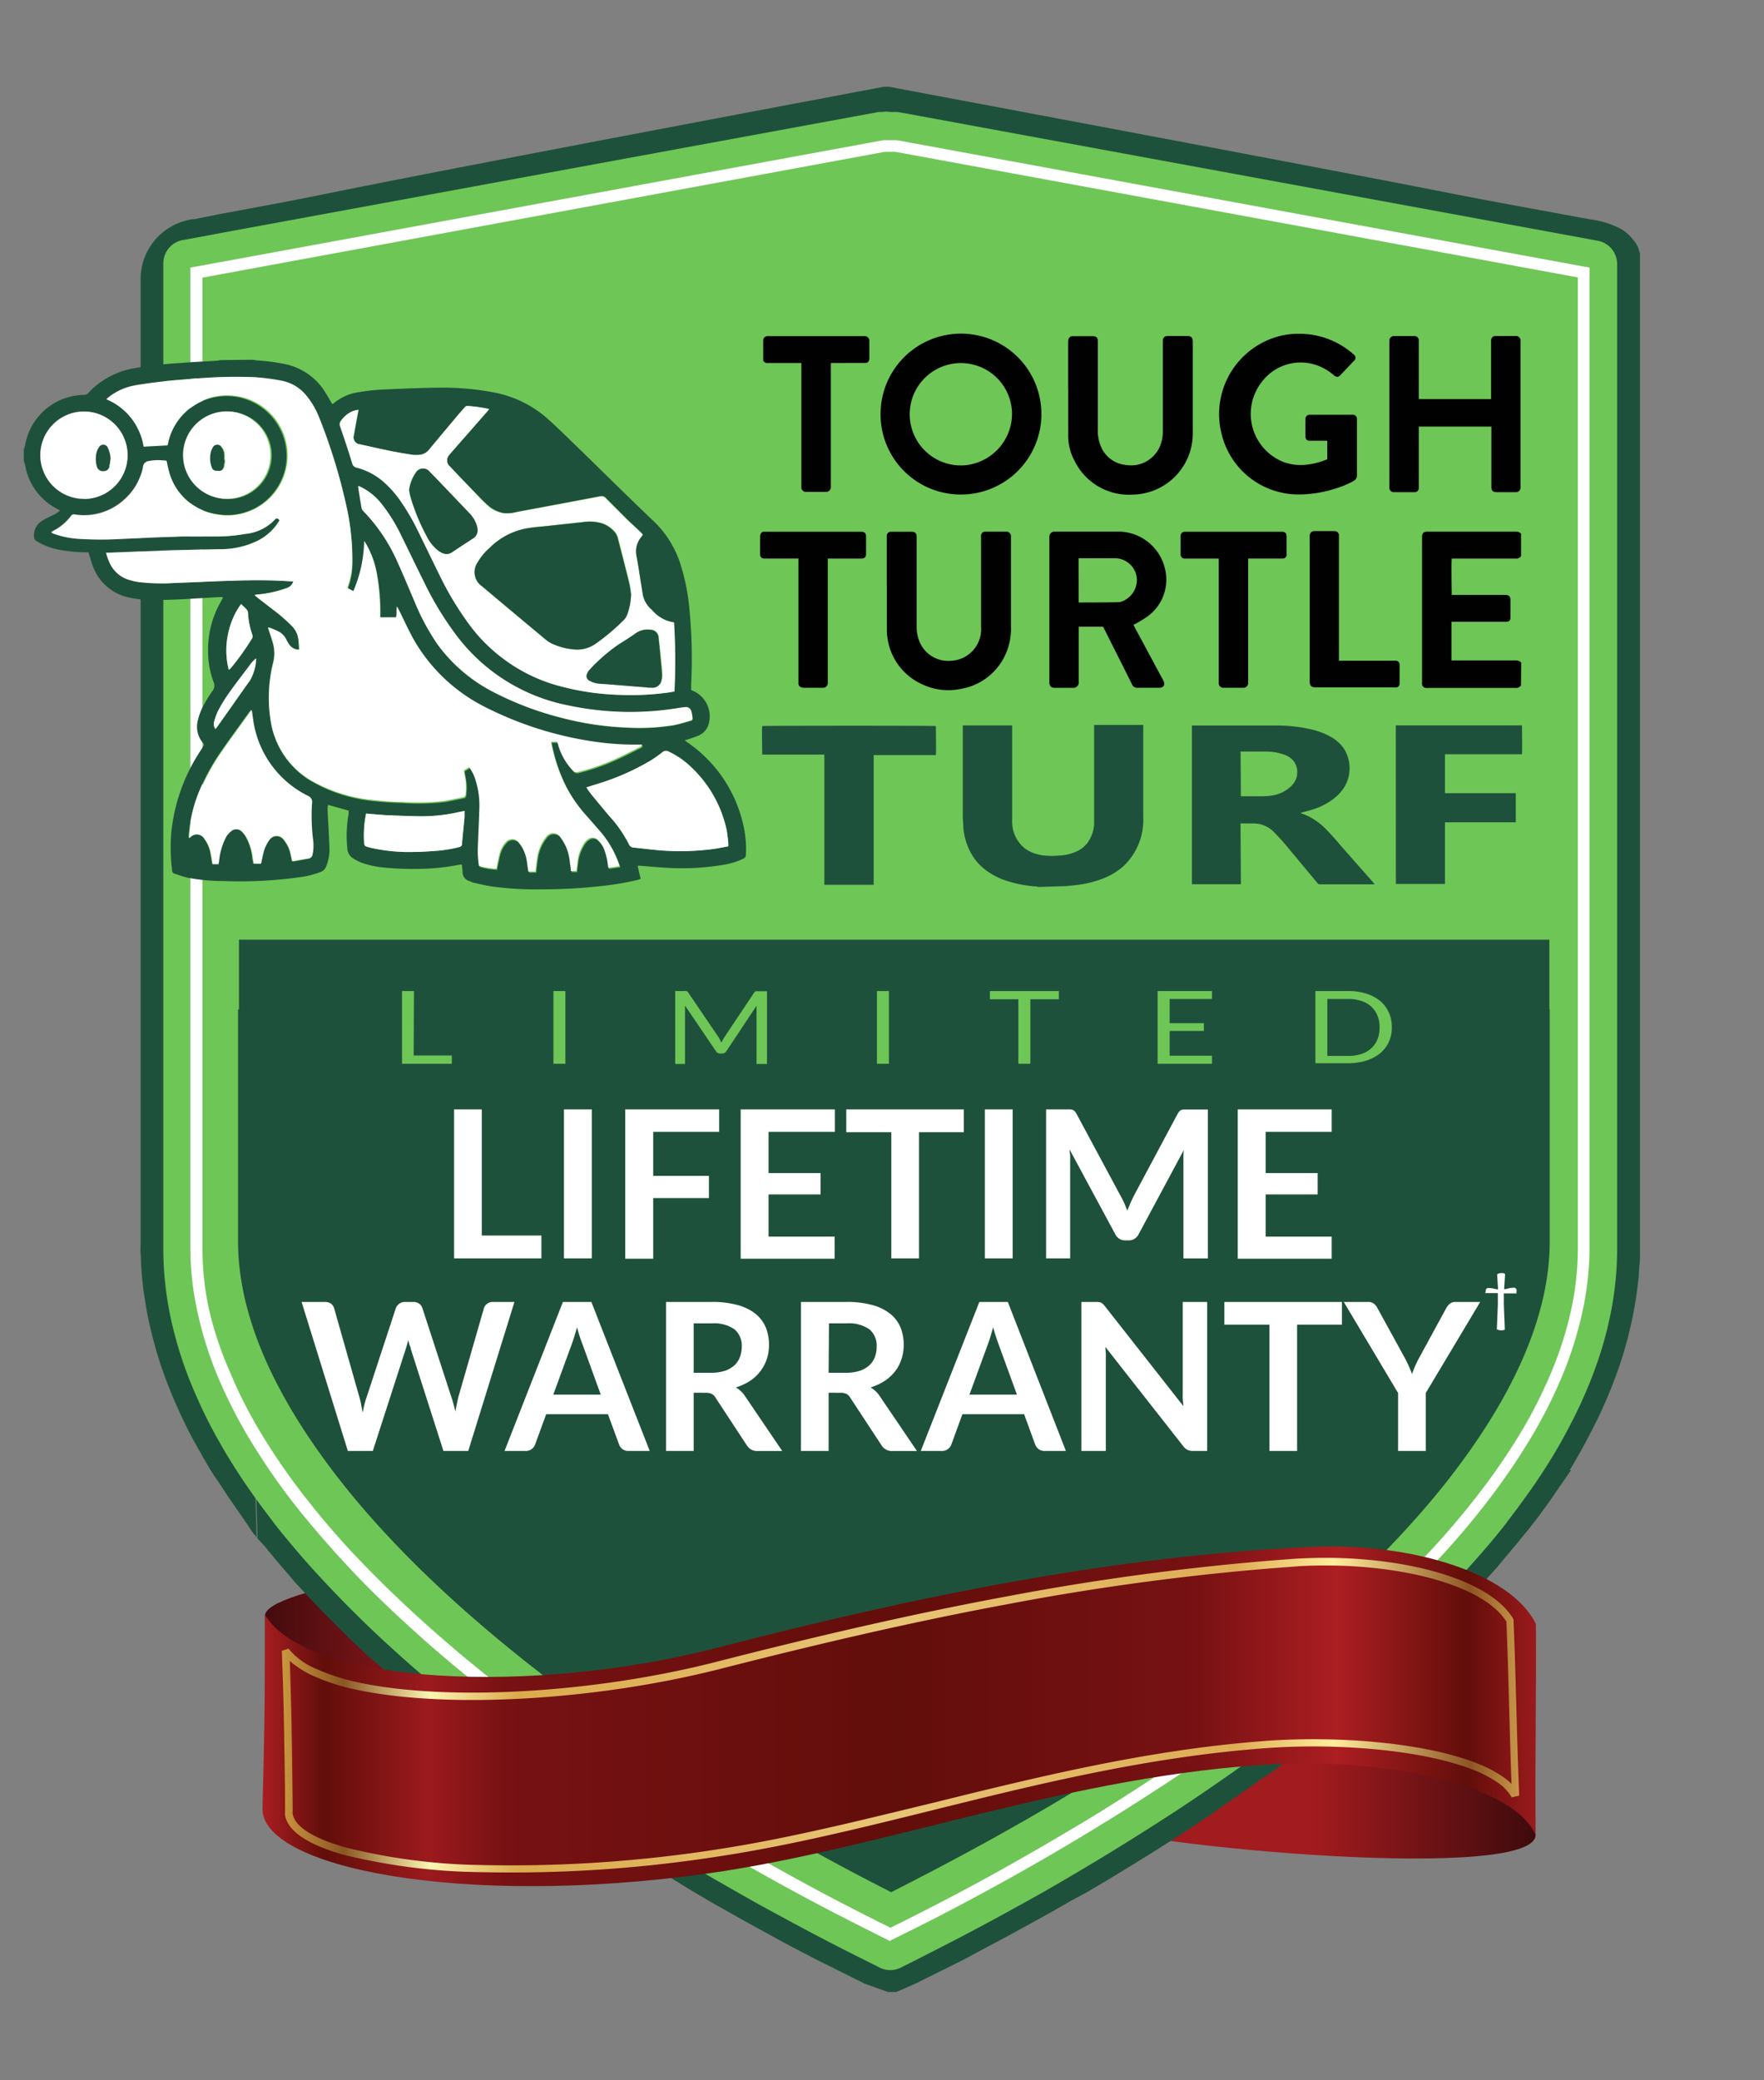
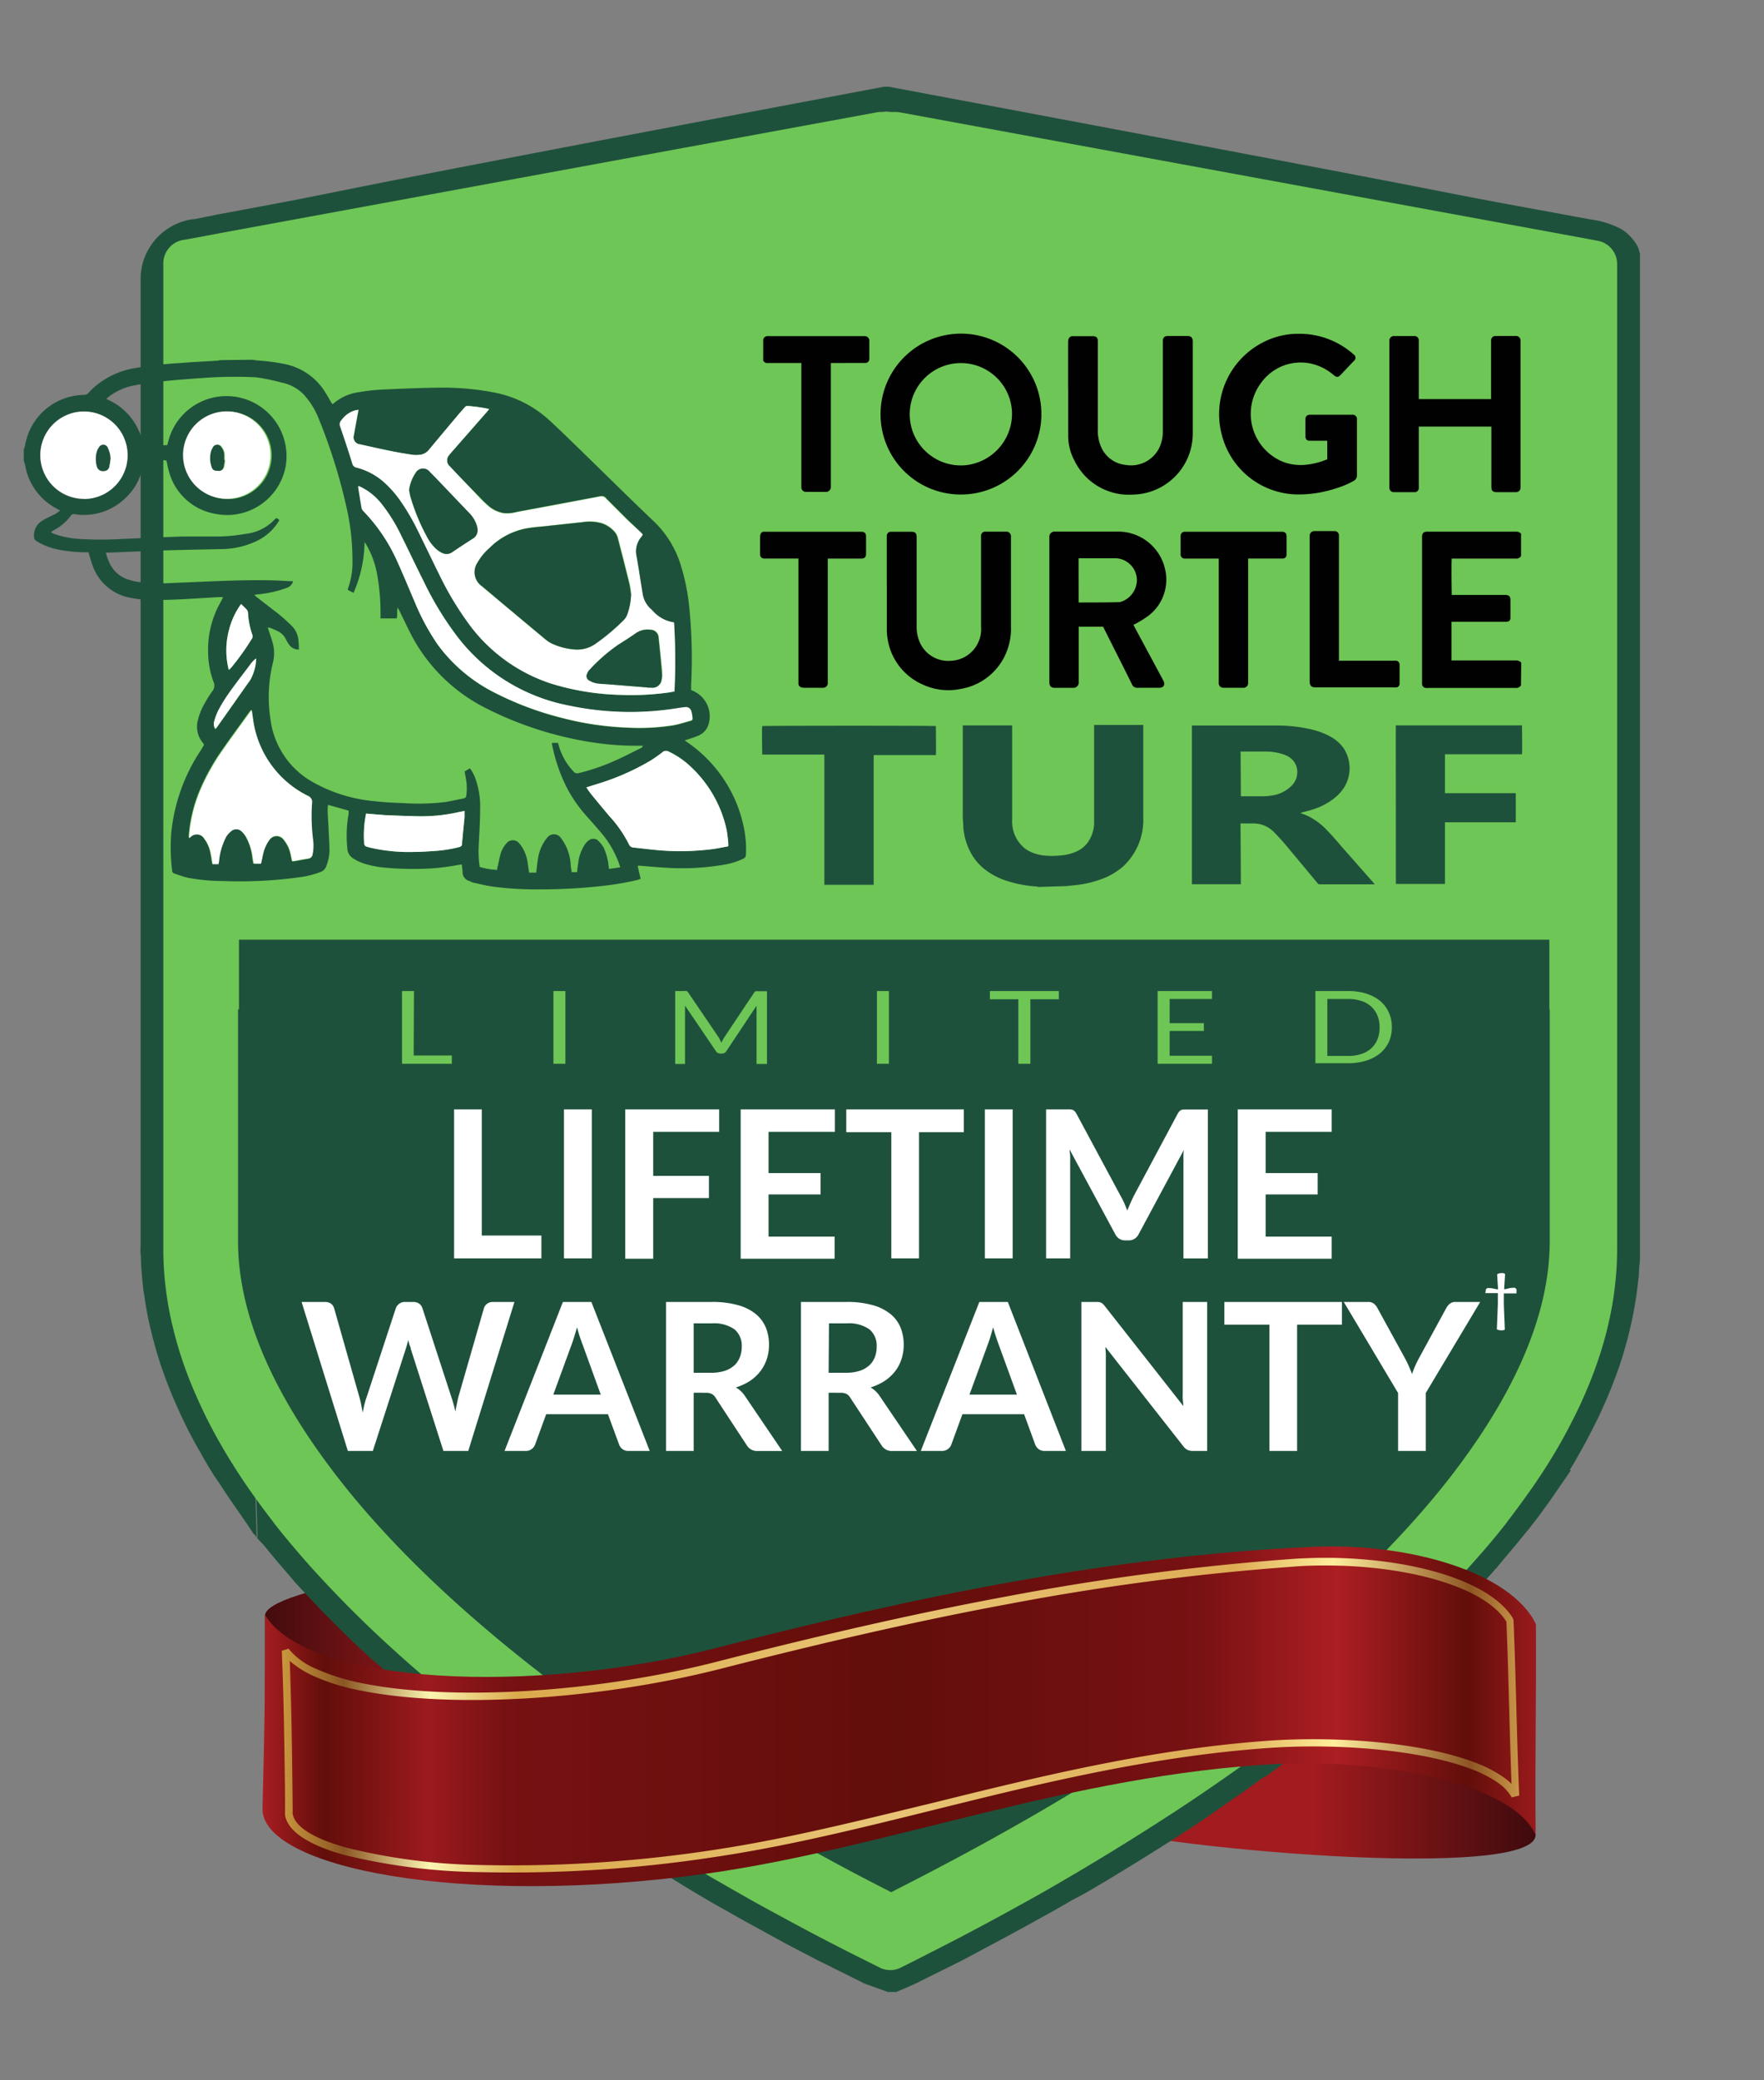
<svg xmlns="http://www.w3.org/2000/svg" xmlns:xlink="http://www.w3.org/1999/xlink" id="Layer_1" data-name="Layer 1" viewBox="0 0 247.88 292.2">
  <rect x="0" y="0" width="247.88" height="292.2" fill="#808080" stroke="none" />
  <defs>
    <style>.cls-5,.cls-6{fill-rule:evenodd}.cls-5,.cls-8{fill:#1e513b}.cls-13,.cls-6{fill:#6ec656}.cls-12{fill:#fff}.cls-11{fill:#010101}</style>
    <linearGradient id="GradientFill_16" x1="31.92" y1="146.37" x2="222.26" y2="146.37" gradientUnits="userSpaceOnUse">
      <stop offset="0" stop-color="#b2ac9f" />
      <stop offset=".05" stop-color="#bdb6a7" />
      <stop offset=".13" stop-color="#fff" />
      <stop offset=".49" stop-color="#b5aa93" />
      <stop offset=".84" stop-color="#fff" />
      <stop offset="1" stop-color="#9d9482" />
    </linearGradient>
    <linearGradient id="GradientFill_17" x1="65.08" y1="237.05" x2="17.65" y2="237.05" gradientUnits="userSpaceOnUse">
      <stop offset="0" stop-color="#a21b1e" />
      <stop offset="1" stop-color="#000002" />
    </linearGradient>
    <linearGradient id="GradientFill_17-2" x1="184.65" y1="248.5" x2="235.3" y2="248.5" xlink:href="#GradientFill_17" />
    <linearGradient id="GradientFill_19" x1="36.42" y1="241.11" x2="219.03" y2="241.11" gradientUnits="userSpaceOnUse">
      <stop offset="0" stop-color="#ac1e22" />
      <stop offset=".05" stop-color="#620e0a" />
      <stop offset=".13" stop-color="#9c1a1e" />
      <stop offset=".19" stop-color="#771113" />
      <stop offset=".49" stop-color="#620e0a" />
      <stop offset=".72" stop-color="#771113" />
      <stop offset=".83" stop-color="#ac1e22" />
      <stop offset=".93" stop-color="#620e0a" />
      <stop offset="1" stop-color="#ac1e22" />
    </linearGradient>
    <linearGradient id="GradientFill_20" x1="213.52" y1="241" x2="39.56" y2="241" gradientUnits="userSpaceOnUse">
      <stop offset="0" stop-color="#c89749" />
      <stop offset=".04" stop-color="#8e5523" />
      <stop offset=".15" stop-color="#ffee9d" />
      <stop offset=".23" stop-color="#deac55" />
      <stop offset=".51" stop-color="#e8c576" />
      <stop offset=".81" stop-color="#dbaa4d" />
      <stop offset=".88" stop-color="#fcf6b2" />
      <stop offset=".95" stop-color="#8b5623" />
      <stop offset="1" stop-color="#ca983e" />
    </linearGradient>
  </defs>
  <path d="M124.42 265.82l-.35-.18a327.84 327.84 0 0 1-44-26.85c-14.29-10.51-25.56-21.06-33.53-31.37-9-11.66-13.91-22.76-13.91-33.06V146h-.05V43.77l92.37-16.84 92.71 15.5-.66 101.51v30.42c0 10.3-4.9 21.4-13.9 33.06-8 10.31-19.25 20.86-33.53 31.37-17.31 12.7-35.65 22.25-44.75 26.85z" fill="url(#GradientFill_16)" fill-rule="evenodd" />
  <path d="M37.24 227.09c-.55-4.06 30.55-8.31 39.31-7.36l21.28 28.67c-3.49-4.56-49.61 2.8-60.59 6.1z" fill="url(#GradientFill_17)" fill-rule="evenodd" />
  <path d="M215.77 257.59c1 6.91-54.88 2.11-66.09-1.84l22-19.83c6.69.24 37.43 4.06 44.06 4.3z" fill="url(#GradientFill_17-2)" fill-rule="evenodd" />
  <path d="M125.07 31.1l-87.23 16V175a36.59 36.59 0 0 0 3 14.07 68 68 0 0 0 9.49 15.72 126.82 126.82 0 0 0 13.94 14.81A205.77 205.77 0 0 0 83 234.76c7.11 5.14 14.3 9.76 20.92 13.72 8.47 5.08 16 9.08 21.21 11.7 5.2-2.62 12.72-6.61 21.19-11.68 6.56-3.93 13.75-8.55 20.94-13.75a208.14 208.14 0 0 0 18.67-15.15 127.67 127.67 0 0 0 13.88-14.84 69 69 0 0 0 9.51-15.73 36.55 36.55 0 0 0 3.01-14.03V47.15l-87.26-16zm-92.44 8l91.65-16.86h1.59l91.67 16.86 3.62.67V175a45.26 45.26 0 0 1-3.74 17.44 77.12 77.12 0 0 1-10.73 17.78 136.7 136.7 0 0 1-14.84 15.87 213.85 213.85 0 0 1-19.47 15.8c-7.31 5.29-14.74 10.06-21.59 14.17-9.9 5.93-18.49 10.39-23.76 13l-2 1-1.94-1c-5.28-2.61-13.88-7.08-23.78-13-6.75-4.06-14.15-8.83-21.51-14.16a214.08 214.08 0 0 1-19.5-15.81 136.84 136.84 0 0 1-14.85-15.86 77.61 77.61 0 0 1-10.71-17.76A45.58 45.58 0 0 1 29 175V39.82z" fill="#d0ae6d" fill-rule="evenodd" />
  <path class="cls-5" d="M125.07 40.51L47.12 54.85v122.54c0 .24 0 .45.08.62l.09.62c0 .09.05.29.11.57s.09.46.15.72.11.51.17.77c.07.28.12.5.16.65 0 .14.09.34.17.58s.11.37.22.72l.2.64.27.73c.1.28.2.53.28.75s.2.48.3.74c.1.25.22.52.35.81s.22.5.36.79.26.57.34.73q.2.41.42.84l.4.78.44.8c.16.29.32.56.48.83.19.34.37.64.53.91l.52.84.48.76.52.79.54.81.51.73.59.82.41.55.36.49.46.58.52.66.82 1.05.55.68.45.53.45.53.43.49.07.09 1 1.2.47.54.81.89.67.73.07.06.07.07.09.11.58.6.73.76.65.64 1.22 1.21.09.11.08.09.74.73c.27.25.56.54.88.83l.86.82 1 .89 1 .88 1.07 1 1.13 1 .87.77 1 .81 1.18 1 1.2 1 1 .8.93.74 1.3 1 1.28 1 1.09.84 1.24 1 1.12.84 1.09.8 1.47 1.06.67.49.21.18 1.13.8.82.58.75.52 1.44 1 1.26.86 1 .67.9.6 1.49 1 1.69 1.1 1.19.77.83.53 1.47.93.95.61 1.73 1.07 1.47.9 1.2.72 1.43.86 1.19.71 1.36.8 1.08.62.74.41 1.69.94 1.39.79 1.36.75 1.37.75 1.28.7 1.29.7 1.1.59 1.18.62 1.13-.6 1.18-.63 1.3-.7 1.21-.65 1.37-.75 1.37-.75 1.42-.79 1.16-.66 1.24-.71 1.43-.81 1-.58 1.2-.7 1.43-.86 1.31-.79 1.5-.91 1.56-1 1-.6.89-.56 1.66-1.07 1.6-1 1-.65.92-.6 1.4-1 1.54-1 1-.65 1-.71 1.36-1 1.48-1.05.49-.35.54-.39 1.49-1.09 1.07-.78 1.12-.85 1.24-.94 1.09-.84 1.28-1 1.28-1 .94-.75 1-.8 1.2-1 1.12-.95 1-.84.87-.77 1.14-1 1-.88 1-1 .89-.82.92-.88.94-.9.94-.92.09-.08.06-.05.81-.81.79-.81.78-.8.74-.78.47-.51.22-.23.79-.87.4-.45 1.15-1.33.78-.92.68-.81.57-.7c.38-.46.64-.79.76-.95l.52-.66.13-.17.06-.06.49-.66.54-.74.37-.51.33-.46.36-.53.55-.82.52-.78c.14-.21.3-.47.49-.78s.32-.51.51-.83c.3-.48.49-.81.55-.91l.48-.84.51-.92.35-.66.35-.7c.11-.24.25-.53.4-.87s.26-.56.36-.79l.35-.82c.11-.26.21-.51.3-.74s.18-.47.29-.75.22-.63.3-.82l.18-.55s.07-.24.16-.58.16-.55.21-.73.09-.37.15-.64c.07-.26.12-.52.18-.77 0-.21.09-.45.15-.73s.09-.47.11-.57c0-.22.06-.42.09-.59 0-.18.05-.39.07-.63 0-.15 0-.35.06-.61V176.36 54.85l-78-14.34zm-80 11.19l79.68-14.65h.63l79.7 14.66 1.42.26v125.09c0 .15 0 .39-.07.69 0 .22-.06.46-.09.73 0 .26-.07.49-.11.69 0 .26-.08.49-.12.67s-.09.45-.16.79c-.07.32-.13.59-.19.83 0 .22-.12.47-.18.73s-.18.64-.22.8l-.21.67c0 .14-.12.36-.23.66s-.2.57-.31.86-.19.52-.31.82l-.33.81c-.1.23-.22.52-.38.87s-.27.62-.38.86-.29.63-.44.93-.22.46-.38.77l-.39.76c-.26.46-.43.79-.53.95-.18.34-.35.63-.51.9-.3.5-.47.8-.57 1s-.34.57-.53.87l-.52.82-.53.82-.58.84-.38.55-.33.46-.39.53-.56.76-.52.7-.07.09-.07.09-.12.14-.43.54-.76 1c-.3.38-.51.63-.6.74l-.7.85-.8.93-1.35 1.42-.4.45-.81.9-.72.78-1.22 1.38-.32.34-.83.83-.84.85-.09.08-.09.08-.6.59-1.32 1.26c-.19.19-.44.42-.72.68l-1.19 1.11-1.19 1.09-.86.77-1.3 1.16-.75.65-1 .87-1.13 1-1.22 1-1 .82-1 .77-1.29 1-1.3 1-1.12.86-1.25 1-1.15.86-1.08.8-.15.11-1.36 1-1.08.78-1.49 1.05-1.35 1-1 .72c-.46.32-.8.56-1 .68l-.13.09-1.41.95-1.34.9-1 .68-1 .68-1.59 1-1.68 1.07-.89.56-1 .62-1.57 1-1.5.91-1.31.79-1.45.86-1.2.71-1.35.79-1.08.62-1.43.83-1 .56-1.42.79-1.38.76-1.37.75-1.22.67-1.3.71-1.18.63-1.81.95h-.05l-.43.71-1.44-.77-1.8-.95-1.11-.6-1.29-.69-1.28-.7-1.39-.76-1.36-.76-1.41-.78-1.68-.95-.76-.43-1.08-.63-1.37-.8-1.19-.7-1.44-.86-1.21-.73-1.49-.91-1.26-.77-.29-.17-.19-.12-.59-.38-.37-.22-1.48-.93-.87-.56-1.21-.78-.21-.14-1.49-1-1-.68-1.36-.91-1-.69-1.26-.86-1.44-1-.76-.52-.85-.6-1.13-.81-.07-.06-.12-.09-.09-.07-.61-.45c-.43-.31-.92-.66-1.48-1.08l-1.1-.81-1.14-.86c-.32-.23-.74-.55-1.27-1s-.88-.67-1.11-.86l-1.3-1-1.31-1-1-.76-1-.82-1.22-1-1.19-1-1-.84-.89-.78-1.16-1-1.08-1-1-.89-1-.91-.89-.84-.89-.85-.83-.81-.1-.11-.08-.09-1.16-1.15-.68-.67-.76-.79-.72-.75-.72-.78c-.29-.31-.57-.62-.83-.92s-.51-.56-.7-.79-.62-.7-.87-1l-.51-.59-.11-.13-.8-.93-.59-.74-1.4-1.34-.52-.67L54 200l-.39-.53-.41-.56-.61-.86c-.22-.3-.41-.57-.55-.78l-.57-.83c-.1-.16-.28-.43-.54-.85s-.36-.55-.51-.79l-.55-.89-.56-.95-.51-.89c-.09-.15-.27-.49-.53-1l-.39-.74-.88-1.58-.07-.16c-.11-.24-.24-.52-.38-.85l-.38-.88q-.15-.39-.33-.81c-.11-.3-.22-.57-.31-.82l-.31-.86c-.1-.28-.13-.4-.21-.65l-.51-1.61c0-.21-.1-.41-.14-.59-.06-.23-.12-.51-.19-.83l-.17-.8c0-.15-.06-.33-.1-.55l-.16-1.55c0-.3-.06-.54-.07-.69s0-.36 0-.67V52l1.43-.27zm79.5-18.11L40.38 178.17c0-.21-.05-.47-.07-.75s-.05-.62-.06-.81v-.88V49.11l1.42-.26 83-15.26zm1 0zM210 49.11l-1.41-.26 1.41.26zm0 1.43zM210 175zm0 .71zm0 .55v-.55.49zm0 .33v-.33.33zm-.06.81q0-.51.06-.81l-.06.81zm-.07.75l.07-.75c0 .29-.05.54-.07.75zm-.09.75q0-.36.09-.75l-.09.75zm-.13.83l.13-.83c0 .29-.09.57-.13.83zm-.15.88l.15-.88-.15.88zm-.16.77l.16-.77c0 .25-.1.51-.16.77zm-.18.81l.18-.81-.18.81zm-.23.91l.23-.91c-.06.23-.14.54-.23.91zm-.22.75c.08-.26.15-.52.22-.75l-.22.75zm-.26.88c.13-.41.22-.71.27-.88l-.26.88zm-.31.91c.14-.4.24-.71.31-.91l-.31.91zm-.26.75l.26-.75c-.08.26-.17.51-.26.75zm-.33.85c.11-.27.22-.55.33-.85l-.33.85zm0 0zm-.37.91c.14-.33.26-.64.37-.91l-.37.91zm-.39.93l.39-.93c-.15.37-.28.67-.39.93zm-.42.93l.42-.93-.42.93zm-.4.83l.4-.83-.4.83zm-.49 1c.18-.35.35-.68.49-1l-.49 1zm-.51 1l.51-1-.51 1zm0 0zm-.45.82c.12-.2.27-.48.45-.82l-.45.82zm-.56 1c.22-.37.41-.7.56-1l-.56 1zm0 0zm-.57 1c.25-.41.45-.74.58-1l-.57 1zm-.18.3l.18-.3-.18.3zm-1 1.56l1-1.56-1 1.56zm-1 1.54l1-1.54-1 1.54zm0 0zm0 0zm0 0zm-.06.08l.06-.08-.06.08zm0 0zm0 0zm-.63.9l.63-.9-.63.9zm-.53.75l.53-.75-.53.75zm-.58.79c.25-.34.44-.6.59-.79l-.58.79zm-.68.89l.68-.89-.68.89zm-.07.09l.07-.09-.07.09zm-.06.07l.06-.07-.06.07zm-.06.08l.06-.08-.06.08zm-.49.62l.49-.62-.49.62zm-.42.52l.42-.52-.42.52zm-.53.66l.53-.66-.53.66zm-1 1.23l1-1.22-1 1.23zm-1.1 1.27l1.1-1.27-1.1 1.27zm-.74.84l.74-.84-.74.84zm-.86 1l.86-1-.86 1zm-.75.83l.75-.83c-.09.11-.35.39-.75.83zm-.84.91l.84-.91-.84.91zm0 0zm-.74.78l.74-.78-.74.78zm-.85.88l.85-.88-.85.88zm-.84.85l.84-.85-.84.85zm-2.32 2.28v-.05l1.33-1.21 1-1-2.32 2.28zm-.73.7l.73-.7-.73.7zm0 0zm-1.2 1.14l1.2-1.14-1.2 1.14zm-.7.67l.7-.67-.7.67zm-.9.82l.9-.83-.9.82zm-1.2 1.08l1.2-1.08-1.2 1.08zm-.59.52l.59-.52-.59.52zm-.35.31l.35-.31-.35.31zm-1.16 1l1.16-1-1.16 1zm-1.2 1l1.2-1c-.34.31-.74.65-1.2 1zm-1 .83l1-.83c-.3.26-.62.53-1 .83zm-1 .84l1-.84-1 .84zm-1.25 1l1.25-1-1.25 1zm-1.31 1.06l1.31-1.06-1.31 1.06zm-1 .79l1-.79-1 .79zm-1.11.86l1.11-.86-1.11.86zm-1.35 1l1.35-1-1.35 1zm-1.12.85l1.12-.85c-.53.41-.92.71-1.12.85zm0 0zm-1.32 1l1.32-1-1.32 1zM167 232l1.47-1.1L167 232zm-1.13.82L167 232l-1.12.83zm0 0zm-1.63 1.18l1.57-1.13-1.57 1.13zm-1 .74l1-.74c-.21.16-.58.42-1 .74zm-1.11.78l1.11-.78-1.11.78zm-1.31.91l1.31-.91-1.31.91zm-1.61 1.1l1.61-1.1-1.61 1.1zm-.94.64l.94-.64-.94.64zm0 0zm-1.07.72l1.07-.71-1.07.72zm-1.32.87l1.32-.87-1.32.87zm-1.66 1.08l1.65-1.09-1.66 1.08zm-1 .65l1-.65-1 .65zm-.95.6l.95-.6-.95.6zm-1.68 1.06l1.68-1.06-1.68 1.06zm-1.62 1l1.62-1-1.62 1zm-1 .62l1-.62-1 .62zm-1.31.79l1.31-.8-1.31.79zm-1.55.93l1.55-.93-1.55.93zm-1.26.75l1.26-.75-1.26.75zm-1.43.85l1.43-.84-1.43.85zm-1.15.67l1.15-.66-1.15.67zm-1.33.76l1.33-.76-1.33.76zm-.94.48l.88-.51-.88.51zm-.22.13l.22-.13-.22.13zm-1.36.77l1.36-.77-1.36.77zm-1.35.75l1.35-.75-1.35.75zm-1.48.82l1.48-.82-1.48.82zm-1.31.72l1.31-.72-1.31.71zm-1.33.72l1.33-.72-1.33.72zm-1.27.69l1.27-.69-1.28.68zm-1.26.66l1.26-.66-1.26.66zm-1.81 1l1.81-1-1.81 1zm0 0zm-1.74.9l1.74-.9-1.74.9zm-.79.41l.79-.41-.79.41zm-.79-.41l.79.41-.79-.41zm-1.75-.91l1.75.91-1.75-.91zm0 0zm-1.83-1l1.83 1-1.83-1zm-1.27-.68l1.27.68-1.27-.68zm-1.18-.63l1.18.63-1.18-.63zm-1.36-.74l1.36.74-1.37-.74zm-1.35-.73l1.35.73-1.34-.74zm-1.49-.83l1.49.83-1.49-.83zm-1.3-.73l1.3.73-1.3-.73zm-.89-.51l.89.51-.89-.51zm-1.61-.92l1.61.92-1.61-.92zm-1.34-.77l1.34.77-1.34-.77zm-1.15-.68l1.15.68-1.15-.68zm-1.4-.82l1.4.82-1.4-.82zm-1.28-.76l1.28.76-1.28-.76zm-1.37-.82l1.37.82-1.37-.82zm-1.16-.71l1.16.71-1.16-.71zm-2.9-1.79l2.9 1.79-2.9-1.79zm0 0zm-1.45-.91l1.45.91-1.45-.91zm-.94-.6l.94.6-.94-.6zm-1.58-1l1.58 1-1.58-1zm-.57-.37l.57.37-.57-.37zm-.79-.52l.79.51-.79-.52zm-1.42-.94l1.42.94-1.42-.94zm-1-.68l1 .68-1-.68zm-1.32-.88l1.32.88-1.32-.88zm-1-.68l1 .67-1-.68zm-.87-.6l.87.6-.87-.6zm-1.37-1l1.38 1-1.37-1zm-1.21-.84l1.21.84-1.21-.84zm-.74-.52l.74.52-.74-.52zm-.17-.14l.17.14-.17-.14zm0 0zm-1.47-1.07l.09-.12 1.38 1.19-1.47-1.07zm-.46-.33l.46.33-.46-.33zm-1.46-1.09l1.35 1.04-1.46-1.09zm-1.32-1l1.32 1-1.32-1zm-1.12-.85l1.12.85-1.12-.85zm-1.36-1l1.36 1-1.36-1zm-1.1-.86l1.1.86-1.1-.86zm-1-.8l1 .8-1-.8zm-1.3-1l1.3 1-1.3-1zm-1.21-1l1.21 1-1.21-1zm-1-.87l1 .87-1-.87zm-1-.85l1 .85-1-.85zm0 0zm-1.2-1l1.2 1-1.2-1zm-1.17-1l1.17 1-1.17-1zm-.92-.8c.45.41.77.69.92.81l-.92-.8zm-1-.9l1 .9-1-.9zm-1.1-1l1.1 1c-.4-.37-.78-.71-1.1-1zm-.94-.87l.94.87c-.34-.31-.66-.6-.94-.87zm-1-.91l1 .91-1-.91zm-.88-.85l.88.85-.88-.85zm-.89-.87l.89.87c-.31-.29-.6-.58-.89-.87zm-.07-.08l.07.08-.07-.08zM60.85 213l1.23 1.35-1.23-1.35zm-.06 0zm-.7-.71l.7.71-.7-.71zm-.79-.81l.79.81-.79-.81zm-.87-.94l.87.94-.87-.94zm-.09-.1l.09.1-.09-.1zm-.69-.74l.69.74c-.22-.23-.44-.46-.69-.74zm-1.24-1.32l1.22 1.33-1.24-1.32zm-.3-.36l.3.36-.3-.36zm-.93-1.09l.94 1.08-.93-1.09zm-.69-.82l.69.82-.69-.82zm-.76-.91l.76.91-.76-.91zm-.87-1.06l.87 1.06-.87-1.06zm-.62-.78l.62.78-.62-.78zm-.49-.63l.49.63-.49-.63zm0 0zm0-.07v.07-.07zm0 0zm0 0zm-.69-.9l.69.9-.69-.9zm-.6-.83l.61.82-.6-.83zm-.59-.82l.59.82c-.21-.28-.41-.56-.59-.82zm-.62-.9l.62.9c-.22-.31-.43-.61-.62-.9zm-.59-.87l.59.87c-.21-.3-.41-.59-.59-.87zm-.58-.88l.58.88c-.2-.29-.39-.58-.58-.88zm-.59-.93l.59.93-.59-.93zm0 0zm-.51-.84l.51.84-.51-.84zm-.58-1l.58 1-.58-1zm0 0zm-.55-1l.55 1-.55-1zm-.44-.82c.18.35.33.62.44.82l-.44-.82zm-.53-1l.53 1-.53-1zm-.35-.69l.35.69-.35-.69zm-.08-.17l.08.17-.08-.17zm-.46-.95l.46.95-.46-.95zm-.41-.93c.11.27.26.58.41.93l-.41-.93zm-.4-.92l.4.92c-.15-.33-.28-.64-.4-.92zm0 0zm-.37-.91c.11.28.24.58.37.91l-.37-.91zm-.32-.86l.32.86-.32-.86zm-.26-.72c.08.25.17.49.26.72l-.26-.72zm-.31-.94l.31.94c-.14-.43-.25-.74-.31-.94zm-.17-.52l.17.52-.17-.52zm-.06-.22l.06.22-.06-.22zm-.25-.89c.06.24.15.54.25.89l-.25-.89zm-.23-.91l.23.91c-.09-.37-.17-.67-.23-.91zm-.18-.8c.06.31.13.58.18.8l-.18-.8zm0 0zm-.16-.77c0 .21.09.47.16.77l-.16-.77zm-.15-.87l.15.87c0-.29-.11-.58-.15-.87zm-.13-.83c0 .28.08.56.13.83l-.13-.83zM124.6 28.79h1.18l87 16 .51.09 1.43.27v131.64c0 .37 0 .68-.06.9 0 .24-.06.56-.1 1q0 .4-.12 1c0 .31-.09.61-.13.9s-.11.61-.16.88-.13.68-.2 1c-.05.24-.12.54-.21.89s-.17.7-.23.91l-.44 1.64-.1.32-.31.93-.36 1c-.12.33-.24.64-.35.92s-.25.64-.38.95-.22.52-.4.92l-.47 1c-.19.42-.37.81-.54 1.16s-.29.57-.46.91-.36.7-.53 1-.4.74-.58 1.06l-.59.92-.63 1c-.22.36-.44.73-.68 1.11l-.59.92-.61.92-.77 1.13c-.17.24-.42.6-.76 1.06s-.45.64-.66.92l-.83 1.1-.81 1-.48.61-1 1.23-.48.59-.75.88-.64.75-.79.9-.67.74-.84.92-.8.86-.8.84-1.08 1.11c-.3.32-.61.63-.92.95l-.88.88-1 .95-.53.63-.54.52-.78.73-1.21 1.12-1 .88-1.11 1-1.21 1.07-1 .87-1.06.91c-.43.35-.82.69-1.2 1l-1.27 1-1 .86-1.34 1.08-1.09.87-1.32 1-1.12.87-1.12.86-1.46 1.09-1.2.88.06.08-1.47 1-.07.05-1 .7-1.44 1-1.33.94-1 .72-1.27.86-1.25.85-1.05.7-1.63 1.08-1.47 1-1.18.77-1.87 1.16-.95.61-1.06.66-1.84 1.13-1.4.85-1.22.73-1.34.8-1.22.71-1 .57-.84.48-.88.5-1.08.62-.95.54-.9.5-.86.48-1.52.84-1.42.77-1.31.71-1.4.75-1.25.66-1.35.71-1.31.68-1.39.71-1.26.64-.29.14-.78.39-.77-.39-.28-.14-1.29-.66-1.35-.69-1.3-.68-1.39-.73-1.28-.68-1.43-.77-1.29-.69-1.37-.75-1.59-.88-.85-.47-1.49-.83-.22-.13-1.18-.67-1.24-.72-1.49-.87-1.2-.71-1.33-.79-1.19-.72-1.46-.88-1.81-1.12-1.11-.7-1.41-.9-1.55-1-1.26-.81-1.14-.73-.79-.52-.39-.26-1.45-.81-1.3-.88-1.4-1-1.08-.75-1.36-1-1.48-1-1.05-.75-.6-.44-1.43-1-.28-.21-1-.71-.81-.61-1.38-1.06-1.26-1-1-.82-1-.82-1.22-1-1.06-.87-1.28-1.06L68 226l-1-.88-1-.86-1.22-1.08-1.09-1-1-.89-1-1-.95-.9c-.32-.3-.66-.63-1-1l-1-1-.9-.89-.9-.92c-.29-.3-.58-.59-.85-.88l-.48-.51-.47-.49-1.29-1.2.07-.07-.5-.56-.83-.92-.63-.72-.65-.75-.75-.9-.69-.83-.57-.69-.09-.11-1.08-1.22.06-.07-.44-.56c-.22-.3-.5-.66-.81-1.09s-.45-.61-.68-.94-.46-.64-.75-1.05l-.75-1.1c-.17-.24-.38-.56-.62-.94l-.61-.94-.67-1.1c-.25-.42-.47-.78-.63-1.06-.17-.28-.34-.59-.52-.9s-.34-.62-.5-.93l-.1-.2-.49-.95a22 22 0 0 1-.48-1l-.51-1.09 85-163.1zm0 0zm-87.19 16l87.19-16-87.19 16zm-.34.07l.34-.07-.34.07zm-.1 0h.1H37zm-1.49 1.71L37 44.91l-1.49.21v1.5zm0 .53zm0 127.84zm0 .95v-.95.95zm0 .84v-.84.84zm.06.91c0-.23 0-.53-.06-.91l.06.91zm.09 1l-.09-1q0 .41.09 1zm.21 1.55l-.17-1.55.21 1.55zm0 .31v-.31.31zm0 0zm.15.87q-.08-.4-.15-.87l.15.87zm.21 1l-.21-1q.1.53.21 1zm.19.84c-.08-.34-.15-.63-.19-.84l.19.84zm.21.84l-.21-.84.21.84zm.26.9c-.11-.36-.19-.66-.26-.9l.26.9zm.36 1.27L37 185l.4 1.25zm.27.8c-.11-.31-.2-.58-.27-.8l.27.8zm.35 1l-.35-1c.15.42.27.75.35 1zm.38 1c-.14-.35-.26-.69-.38-1l.38 1zm.39 1l-.39-1q.2.51.39 1zm.39.9c-.11-.24-.24-.53-.39-.9l.39.9zm0 0zM31 30.05c9.27-1.71 11.55-2.16 15.68-3 7.11-1.43 19.55-3.93 77.56-14.87h.63c60 11.26 71.92 13.59 78.33 14.85 4.31.84 6.32 1.23 16 3l3.63.67.67.12a12.91 12.91 0 0 1 4.34 1.37 6.58 6.58 0 0 1 2.37 2.61l.24.86v140.56c0 .56 0 .93-.06 1.37s-.06.94-.09 1.31c0 .37-.07.82-.13 1.33s-.1.82-.16 1.29-.12.86-.2 1.35-.16.94-.24 1.36-.17.92-.25 1.27-.17.76-.3 1.3-.24 1-.33 1.34-.22.81-.38 1.36c-.13.45-.25.87-.37 1.25s-.27.83-.42 1.26-.27.75-.47 1.32c-.15.39-.31.82-.49 1.28s-.36.91-.55 1.36-.35.83-.52 1.21-.35.77-.56 1.24l-.53 1.11-.72 1.43c-.38.73-.59 1.15-.69 1.33l-.67 1.23-.74 1.31-.66 1.14-.33.51.14.09-1 1.46-2 2.9-.73 1-.92 1.27-.79 1-.41.54-1 1.21-.72.89-1 1.19-.89 1.06-.83 1-.05.07-.09.09-.06.08-.1.09c-.32.37-.57.66-.72.82l-.92 1-.89 1-1 1.09-1.18 1.25-.91 1-1 1-1 1-1.13 1.11-1.08 1-1.13 1.08-1.08 1L197 234l-1.11 1-1 .91-1.35 1.17-1.3 1.12-1.13 1c-.15.13-.52.44-1.15.95l-1.37 1.13-1.21 1-1.42 1.12-1.49 1.17c-.59.47-.94.74-1.12.87l-1.27 1-1.48 1.1-1.32 1-1.4 1h-.06l-.09.07h-.08l-.11.07-1.37 1-1 .72-1.12.78-1.38.95-1.43 1-1.42 1-1.57 1.05-1 .68-.84.54-1.73 1.1-1.38.88-1.72 1.08-2 1.24-1.07.66-1.37.83-1.45.88-1.56.93-1.6.94-2 1.06c-.43.26-.77.45-1 .59l-1.09.62-1.79 1-1.55.86-1.74.95-1.54.84-1.54.83-2.05 1.09-1 .54-1.56.83-.65.34-1 .5-1.27.63-1.56.77-2 1-.36.18c-.19.09-1 .46-1.7.76s-1.06.45-1.23.51h-1.1l-3.25-1.16-.18-.08-.36-.18-2-1-1.55-.77-1.31-.66-1-.48-.55-.29-1.64-.85-1.52-.79-1.49-.8-1.83-1-1.35-.74-1.46-.8-.21-.12-1.59-.88-1.76-1-1.13-.63-1-.58-1.81-1.06-1.65-1-1.57-.97-1.48-.89-1.33-.81-1.05-.66-1.93-1.2-1.66-1.05-1.31-.83-1.57-1-.93-.59-.22-.15h-.06l-.76-.51-.89-.59-1-.7-1.53-1.02-1.23-.84-1.27-.87v.05l-1.33-1-2.66-1.93-1.41-1-1.31-1-1.22-.92-1.51-1.14-1.12-.88c-.33-.25-.83-.65-1.51-1.19l-1.43-1.13-1.18-.95-1.38-1.13-1.14-.94-1.13-1-1.36-1.13-1.35-1.17-1-.92-1.1-1L52 232.9l-1.07-1-1.14-1.08-1.1-1.06-1.12-1.1-1-1-1-1-.87-.92-1.2-1.26-1.26-1.35-.77-.83-.84-1-.43-.5-.52-.6-.76-.88-1.09-1.32-.68-.84-1.09-1.16L31 30.05zm16.36.39c6.91-1.39 19-3.82 77.19-14.8 59.08 11.09 71.36 13.49 78 14.79 3.88.76 5.68 1.11 16.08 3l3.62.67.68.12a10.24 10.24 0 0 1 3.17.94 2.78 2.78 0 0 1 .92 1V176.11c0 .27 0 .78-.06 1.29 0 .33-.05.75-.09 1.22 0 .49-.08.9-.11 1.25s-.1.82-.15 1.2-.12.85-.19 1.26-.14.86-.22 1.29l-.24 1.17c-.11.51-.2.91-.27 1.22l-.32 1.25c-.15.57-.27 1-.36 1.31-.12.39-.23.78-.35 1.16s-.25.77-.39 1.17-.33.94-.45 1.26c-.15.43-.31.83-.46 1.22s-.33.84-.52 1.29l-.49 1.14c-.2.44-.37.83-.54 1.19-.11.24-.28.57-.49 1l-.71 1.4-.68 1.28q-.45.85-.63 1.17l-.71 1.27-.63 1.06c-.23.38-.41.68-.54.88l-.64 1-.93 1.43-1 1.45c-.3.43-.54.77-.69 1l-.89 1.22c-.31.43-.57.78-.76 1l-.84 1.09v.07l-.22.31v.05l-.13.16-.06.07-.91 1.13-.67.82-.86 1-.8.95-.06.07-.08.09-.08.08-.73.83-.89 1-.88 1-1 1.07-1.3 1.36c-.36.39-.66.69-.88.92l-1 1-1 1-1.12 1.07c-.34.34-.69.68-1.06 1l-1.11 1-1.06 1-1.15 1-1.07 1-1 .89-1.33 1.16-1.3 1.11-1.09.92-1.12.94-1.37 1.11-1.17 1-1.4 1.12-1.48 1.16-1.09.84-1.28 1-1.44 1.08-1.47 1.1-1.2.87h-.18l-.07.05-1.45 1-1 .7-1.1.77-1.36.94-1.43 1-1.41.95-1.57 1-1 .65-.84.53-1.73 1.1-1.36.86-1.71 1.07-2 1.23-1.06.66-1.36.82-1.45.88-1.54.91-1.59.95-1.82 1.33-1 .57-1.06.6-1.78 1-1.54.85-1.72 1-1.53.82-1.54.83-1.51.81-1.56.81-2.21 1.15-1 .5-1.24.63-1.56.78-2 1-.36.18-1.55.69-.4.17-2.58-.92-.24-.13-1.94-1-1.56-.78-.34-.18-1-.49-1.5-.76-1.65-.85-1.49-.79-1.48-.78-1.77-.95h-.06l-.38-.21-1-.52-1.67-.92-1.56-.86-1.76-1-1.1-.62-1-.57-1.8-1.06-1.63-1-1.34-1-1.48-.89-1.31-.8-1-.66-1.93-1.2-1.66-1-1.29-.82-1.56-1-.87-.56-.08-.06h-.08l-.11-.06h-.06l-.06-.05-.09-.08-.1-.06-1.4-.93-1-.7-1.3-.87-1.2-.83-1.37-1-1.09-.76-.11-.08-1.32-.93-1.33-1-1.39-1-1.29-1-1.21-.91-1.68-1.17-1.1-.84-1.5-1.18-1.4-1.13-1.15-.93-1.36-1.11-1.12-.93-1.1-.92-1.27-1.11-1.34-1.17-1-.9-1.08-1-1.14-1.05-1-1-1.12-1.07-1.07-1-1.25-1.03-1-1-1-1-.86-.9-1.14-1.24-1.25-1.35c-.29-.31-.54-.57-.73-.79l-.82-.92-.93-1.06-.52-.61-.2-.24-1.07-1.28-.94-1.15-.65-.82v-.05l-.09-.12-1.16-1.84-.13.13-1.06-1.41-1-1.5-.74-1.08-.86-1.3c-.29-.44-.56-.87-.82-1.28l-.68-1.1-.65-1.1-.74-1.31-.72-1.31c-.17-.33-.36-.69-.55-1.07s-.42-.82-.57-1.13l-.59-1.24c-.2-.44-.38-.84-.53-1.2s-.33-.74-.52-1.2l-.51-1.28c-.16-.39-.31-.79-.47-1.22s-.29-.82-.44-1.26-.27-.81-.39-1.19c-.12-.38-.24-.75-.34-1.14-.14-.49-.26-.93-.36-1.31s-.25-.94-.32-1.26-.17-.72-.28-1.22l-.24-1.2c-.07-.42-.15-.84-.22-1.27s-.13-.83-.18-1.27-.1-.77-.15-1.19-.08-.78-.12-1.24c0-.49-.06-.9-.08-1.23 0-.5-.05-.93-.06-1.28s0-.64 0-1.11V39.14a5 5 0 0 1 .33-1.78 5.12 5.12 0 0 1 1-1.56 5 5 0 0 1 1.4-1.09 5.15 5.15 0 0 1 1.68-.52h.1l.29-.05 3.63-.67c9.09-1.67 11.45-2.14 15.73-3zM36.14 216.07l-.06-.08-.08-.09-.1-.13v-.05l-.27-.25-1-1.5-2.08-3c-.15-.21-.41-.6-.77-1.13l-.88-1.35-.9-1.31-.72-1.18-.68-1.16c-.29-.5-.54-1-.77-1.35l-.74-1.35c-.26-.48-.45-.86-.6-1.14s-.34-.69-.59-1.19-.41-.87-.61-1.3-.37-.81-.57-1.26-.39-.9-.54-1.26-.36-.89-.54-1.35-.35-.89-.49-1.29l-.48-1.35c-.15-.43-.28-.85-.41-1.26-.11-.37-.24-.78-.37-1.24-.1-.35-.22-.81-.37-1.38-.1-.36-.21-.8-.34-1.34s-.23-1-.3-1.3-.16-.78-.25-1.29-.16-.87-.23-1.36-.15-.93-.21-1.35-.11-.89-.15-1.28-.1-.94-.13-1.34-.06-.79-.09-1.32 0-.89-.06-1.37 0-1 0-1.21V39.14a8.4 8.4 0 0 1 .57-3 8.72 8.72 0 0 1 1.63-2.63 8.54 8.54 0 0 1 5.23-2.73h.19l3.62-.73 5.18 186zM32.2 36.84L123.78 20l1.73-.31v.26h.94L218 36.84l3.63.66.51.1 1.42.26V177.16c0 .44-.05.82-.07 1.13s-.07.7-.12 1.17-.08.72-.14 1.16-.11.76-.17 1.12-.12.75-.19 1.09-.16.81-.24 1.2-.18.84-.26 1.16-.17.69-.29 1.14-.19.71-.31 1.1-.26.89-.36 1.21-.23.72-.38 1.16-.28.79-.4 1.13-.29.77-.46 1.19-.28.72-.47 1.17-.35.83-.47 1.1-.34.77-.5 1.11L218 197c-.19.41-.34.7-.43.89-.21.41-.41.8-.61 1.17s-.44.81-.64 1.17-.4.71-.59 1.05l-.71 1.18-.72 1.18-.68 1c-.32.5-.58.89-.76 1.16-.36.55-.63.95-.8 1.19s-.44.63-.81 1.14c-.24.35-.48.67-.7 1-.37.5-.65.88-.86 1.15l-.81 1.05-.15.21-.05.09-1.76 2.37-.07-.14-.48.57-1.07 1.16v.07l-1.3 1.5-.54.59-.93 1-.9 1c-.21.23-.5.53-.87.91s-.7.74-1.15 1.19l-1 1-1 1-1 1c-.36.36-.72.71-1.07 1l-1 1-1.1 1-1 .93-1.16 1.05-1.28 1.1-1 .89-1.05.89c-.46.4-.89.76-1.3 1.1-.59.49-1.05.88-1.34 1.11l-1.11.91-1.43 1.17-1.15.91-1.08.84c-.59.46-1.06.83-1.45 1.12l-1.42 1.09-1.25.94-1.28 1-.32.23-1.12.79-.12.09-1 .74-1.45 1-1.32.93-1.11.76-1.45 1-1.33.9-1.08.71-1.46 1-1.55 1c-.3.2-.6.4-1 .62l-1.59 1-1.44.91-1.1.69-1.89 1.16-1.53.94-1.24.75-1.67 1-1.44.85-1.11.64-1.71 1-1.68 1-1.12.63-1.64.91-1.59.88-1.55.84-1.47.78-1.09.57-1 .53-.94.49-1.08.55-2.05 1-1.68.85-1.07.54-1.95 1-.28.13-.77.38-.76-.38h-.06l-.22-.11-2-1-1.07-.54-.15-.07-1.57-.81-1.47-.75-1.63-.85-1.41-.74-1.54-.81-1.28-.69-1.82-1-1.58-.87-1.63-.9-1.11-.63-1.7-1-1.65-.94-1.1-.63-1.44-.85-1.72-1-1.24-.75-1.53-.93-1.79-1.09-1.15-.72-1.38-.88-1.53-1-.94-.6-.23-.16-1.51-1-.19-.13-1.12-.74-1.47-1-1.21-.82-1.25-.85-1-.73-1.37-1-1.48-1.05-.94-.67-.21-.13-1.26-.92-1.39-1-1.5-1.13-1.18-.89-1.46-1.14-1.09-.84-1.44-.95-1.38-1.16-1.11-.91-1.33-1.11-1.25-1-1.1-1-1.05-.9-1.27-1.13-1.16-1-1-.92-1.09-1-1-1-1.08-1-1-1-.95-1-1-1-1.14-1.18-.86-.9-.79-.85-1.13-1.25-.93-1-.78-.89-1.16-1.35-.59-.7-.34-.42-.21-.27-.08.06-1-1.52-.08-.13-.9-1.16-.75-1-.82-1.12-.73-1-.07-.1-.05-.07-.75-1.1-.63-.94-.82-1.31-.75-1.22-.73-1.24c-.15-.25-.35-.6-.61-1.07s-.39-.7-.56-1l-.64-1.22c-.09-.18-.3-.6-.58-1.18q-.22-.45-.51-1.08c-.16-.34-.33-.72-.51-1.13l-.48-1.14-.47-1.17-.52-1.22c-.13-.34-.26-.72-.4-1.13s-.28-.84-.38-1.16-.23-.73-.37-1.2-.21-.76-.3-1.1-.22-.84-.29-1.14-.17-.72-.27-1.18-.17-.82-.24-1.2c-.06-.35-.13-.71-.19-1.09s-.11-.73-.16-1.12-.11-.82-.15-1.16-.09-.86-.11-1.17-.05-.69-.08-1.13v-1V37.8l1.49-.22h.1l.35-.07 3.62-.66zm92-12.14l.45-.05h.87l.45.05 91.15 16.77.27.05 1.42.26v135.24c0 .27 0 .61-.07 1s-.06.71-.09 1-.08.67-.12 1-.1.71-.15 1.05q-.09.55-.18 1c-.06.31-.12.64-.2 1s-.17.78-.23 1l-.06.23-.21.81-.3 1.11c-.05.18-.16.52-.31 1s-.22.69-.34 1l-.23.65-.17.47c-.15.39-.28.75-.4 1.07l-.42 1c-.18.41-.33.78-.46 1.08l-.47 1-.46 1c-.17.35-.36.72-.56 1.11s-.35.69-.55 1.05-.3.56-.55 1l-.63 1.1c-.16.28-.38.64-.65 1.09l-.62 1-.69 1.08c-.25.4-.47.72-.66 1l-.72 1.08-.06.07-1.07 1.39h.05l-.58.8c-.39.54-.68.94-.83 1.13s-.42.56-.61.81l-.16.16v.05l-1.08 1.15-.13.14.12.09-.56.69-.76.91-.24.29-.58.67-1.35 1.49-.51.57-.8.89-.84.91-1 1.06-.79.82-1.14 1.17-.86.85-1 1-1 1-1.09 1-1 1-.92.84-1.28 1.15-1.2 1.06-1 .87-1.26 1.08-1 .89-1.06.88-1.3 1.06-1.34 1.08-1 .84-1.15.9-1.39 1.08-1.11.84-1.28 1-1.71 1.32-1.36 1H171l-1.46 1.05-1 .73-1.12.78-1.39 1-1.48 1-1 .68-1.65 1.11-1.1.73-1.39.91-1.69 1.01-1 .65-1.47.92-1.67 1-1 .64-1.34.82-1.61 1-1.75 1-1 .61-1.42.83-1.66 1-1.62.93-1.62.91-1.17.65-1.55.85-1.51.82-1.53.82-1.4.75-1.53.8-1.65.86-1.2.61-1.52.78-1.5.75-.14.07-.77.37-.76-.37-.14-.07-1.44-.72-1.54-.78-1.2-.61-1.65-.86-1.45-.76-1.4-.74-1.57-.85-1.57-.85-1.58-.86-1.12-.63-1.62-.91-1.61-.92-1.57-.9-1.47-.86-1.11-.65c-.83-.48-1.36-.8-1.71-1L99 253.08l-1.33-.81-1.22-.75-1.51-1-1.44-.9-1-.62-1.59-1-1.48-1-1.54-1-1.17-.78-1.31-.88-1.19-.8-1.44-1-1.15-.8-.06-.05-1.19-.85-1.22-.84-1.31-1-1.4-1-1.37-1-1.17-.89-1.38-1.11-1.17-.91-1-.83-1.36-1.08-1.29-1.06-1.06-.88-1-.89-1.26-1.08-1.23-1.06-.38-.34-.58-.52-1.3-1.16-.9-.83c-.38-.34-.72-.67-1-1s-.75-.69-1.1-1l-1.19-1.14-.8-.79-.83-.83-1.17-1.19-.93-1-.85-.9-.7-.77-.92-1-.52-.58-.26-.3-1-1.19c-.33-.38-.64-.74-.93-1.09l-.69-.82-1.11-1.12-.61-.76v-.08l-1-1.31c-.23-.32-.46-.61-.66-.89l-.79-1.11c-.28-.4-.54-.76-.77-1.1s-.5-.72-.73-1.06l-.71-1.08-.86-1.25-.63-1-.65-1.1c-.24-.41-.45-.77-.62-1.08-.2-.35-.41-.74-.64-1.16s-.32-.59-.48-.91c-.12-.22-.28-.55-.49-1s-.33-.69-.51-1.09l-.48-1.07c-.13-.29-.28-.65-.45-1l-.44-1.08q-.23-.59-.39-1.05c-.1-.27-.24-.66-.41-1.15s-.23-.68-.32-1l-.36-1.09c-.07-.23-.17-.6-.3-1.08q-.16-.6-.27-1c-.07-.28-.14-.61-.22-1s-.15-.7-.21-1-.13-.71-.18-1.06c-.06-.33-.11-.67-.16-1s-.08-.64-.12-1c-.07-.69-.13-1.37-.16-2s-.05-1.28-.05-2V41.78l1.41-.26.27-.05z" />
  <path class="cls-6" d="M30 32.92l93.49-17.19H125.85a3.08 3.08 0 0 1 .61.06l.3.05 93.35 17.17 3.7.68.68.13a3.32 3.32 0 0 1 2.75 3.18v138.57a44.05 44.05 0 0 1-.27 4.78 44.71 44.71 0 0 1-.78 4.84c-.35 1.64-.78 3.27-1.29 4.87s-1.1 3.22-1.8 4.89-1.36 3.1-2.2 4.74-1.73 3.26-2.65 4.78-1.95 3.11-3.1 4.75c-1 1.41-2.09 2.92-3.32 4.51a3.72 3.72 0 0 1-.33.45 95.182 95.182 0 0 1-3.32 4l-.17.19q-1.62 1.86-3.6 4c-1.4 1.49-2.75 2.89-4.06 4.18s-2.9 2.83-4.36 4.18-3 2.69-4.62 4.11-3.22 2.74-4.93 4.13-3.48 2.78-5.21 4.11-3.66 2.77-5.47 4.08l-.19.13q-2.6 1.88-5.06 3.57-3 2.06-5.47 3.68c-1.55 1-3.47 2.24-5.69 3.63s-4.14 2.57-5.92 3.63c-2.31 1.39-4.32 2.56-6.07 3.57s-4 2.24-6.2 3.45-4.28 2.31-6.22 3.33c-2.48 1.29-4.48 2.3-6 3.08l-2 1-.37.19a3.34 3.34 0 0 1-2.94 0l-.37-.19-2-1c-1.58-.78-3.58-1.8-6.07-3.1-1.94-1-4-2.13-6.23-3.33s-4.31-2.38-6.18-3.45-3.78-2.15-6.08-3.54c-1.75-1-3.69-2.23-5.85-3.58s-4-2.53-5.54-3.54l-.18-.11-.23-.17c-1.82-1.19-3.56-2.36-5.2-3.5s-3.31-2.3-5-3.55l-.27-.17c-1.8-1.31-3.63-2.67-5.46-4.07s-3.49-2.71-5.23-4.13-3.34-2.76-4.93-4.12-3.18-2.8-4.62-4.12-2.92-2.74-4.37-4.18c-1.31-1.29-2.66-2.69-4.06-4.18s-2.64-2.87-3.75-4.16c-1.25-1.46-2.4-2.84-3.42-4.15a3 3 0 0 1-.22-.31 113.3 113.3 0 0 1-3.34-4.53q-1.65-2.37-3.09-4.76t-2.66-4.77q-1.18-2.34-2.19-4.74t-1.8-4.9c-.5-1.6-.93-3.23-1.29-4.87s-.6-3.23-.78-4.85a44.05 44.05 0 0 1-.27-4.78V37a3.34 3.34 0 0 1 3-3.32l.42-.08 3.7-.68z" />
-   <path d="M31.15 36.79l93-17.1H126l93 17.1 3.68.68.68.12v137.82a42 42 0 0 1-1 8.88 52.25 52.25 0 0 1-2.89 9.13 67 67 0 0 1-4.61 9 93 93 0 0 1-6.37 9.18q-3.12 4-6.94 8.07t-8.21 8.13q-4.37 4-9.34 8.06t-10.48 8c-3.51 2.54-7.05 5-10.53 7.24-3.88 2.54-7.73 4.94-11.43 7.16-4.33 2.59-8.41 4.91-12.09 6.92-4.88 2.67-9 4.8-12.08 6.3l-2 1-.37.19-.36-.19-2-1c-3-1.51-7.21-3.64-12.11-6.32-3.67-2-7.75-4.33-12.07-6.92-3.63-2.17-7.45-4.55-11.36-7.12-3.45-2.26-7-4.68-10.54-7.25q-5.51-4-10.48-8t-9.35-8.07q-4.39-4-8.21-8.13t-6.94-8.06a91.63 91.63 0 0 1-6.36-9.17 68.13 68.13 0 0 1-4.61-9 52.2 52.2 0 0 1-2.88-9.13 42.07 42.07 0 0 1-1-8.89V37.59l.68-.12 3.68-.68zm93.18-15.46h1.49l92.9 17.09 3 .55v136.44a40.66 40.66 0 0 1-.93 8.54 50.55 50.55 0 0 1-2.8 8.83 66.55 66.55 0 0 1-4.49 8.8 90.72 90.72 0 0 1-6.28 9q-3.12 4-6.84 7.95c-2.48 2.65-5.19 5.34-8.12 8s-6 5.34-9.26 8-6.74 5.31-10.41 8c-3.48 2.51-7 4.92-10.47 7.2-3.91 2.56-7.74 5-11.37 7.13a397.79 397.79 0 0 1-12 6.88c-4.83 2.65-9 4.76-12 6.27l-1.62.8-1.61-.8c-3-1.51-7.2-3.63-12-6.29-3.65-2-7.71-4.3-12-6.88-3.64-2.18-7.44-4.55-11.31-7.09-3.48-2.29-7-4.7-10.49-7.22q-5.5-4-10.4-8c-3.28-2.66-6.37-5.34-9.27-8s-5.65-5.38-8.13-8-4.76-5.29-6.83-7.94a89.72 89.72 0 0 1-6.26-9 65.47 65.47 0 0 1-4.5-8.8 50.68 50.68 0 0 1-2.95-8.79 40.66 40.66 0 0 1-.93-8.54V39l3-.55z" fill="#fff" fill-rule="evenodd" />
  <path class="cls-6" d="M124.91 26.93L32.54 43.77v102.21h92.37l92.03.33.68-103.88-92.71-15.5z" />
  <path class="cls-5" d="M125.23 265.82l-.34-.18a327.18 327.18 0 0 1-44-26.85c-14.29-10.51-25.56-21.06-33.53-31.37-9-11.66-13.91-22.76-13.91-33.06V141.8h184.32v32.56c0 10.3-4.91 21.4-13.91 33.06-8 10.31-19.24 20.86-33.53 31.37-17.33 12.7-35.65 22.21-44.75 26.85z" />
  <path class="cls-8" d="M33.58 132.01h184.14v12.02H33.58z" />
  <path d="M37.26 226.89c5.92 9.83 37.76 11.23 63.25 4.65 28.59-7.38 56.18-13 84-14.24 13.45-.6 27.77 3.54 31.32 10.85.07 10.1-.13 19.51-.06 29.61-3.14-7.23-21.6-10.71-36.36-9.95-28.87 1.49-54.83 11.85-80 15.38-34.67 4.86-63-.89-62.52-9.27.24-9.16.41-18.06.37-27.03z" fill="url(#GradientFill_19)" fill-rule="evenodd" />
  <path d="M40.56 231.63a9.92 9.92 0 0 0 3.7 2.74 29.63 29.63 0 0 0 6.18 2c12.45 2.66 33.13 1.51 50.56-3 13.68-3.5 27.12-6.63 40.51-9.11a352.19 352.19 0 0 1 40.1-5.26c1.82-.12 3.67-.17 5.51-.15s3.67.13 5.44.3c9.24.89 17.34 3.75 20.05 8.21l.07.24c.18 4.18.29 8.24.4 12.31s.22 8.11.4 12.33l-1.05.26a6.4 6.4 0 0 0-2-2.1 17.24 17.24 0 0 0-3.47-1.8c-7.13-2.79-19.16-3.78-29.3-3-16.38 1.23-31.71 5-46.48 8.67-10.22 2.53-20.18 5-30.06 6.5a188.53 188.53 0 0 1-33.6 2.23 84.25 84.25 0 0 1-19.2-2.43c-4.91-1.37-7.87-3.28-8.26-5.56a3.23 3.23 0 0 1 0-.62c0-3.81-.08-7.56-.14-11.3s-.17-7.44-.32-11.18l1-.32zm3.24 3.7a13.36 13.36 0 0 1-3.08-2c.12 3.23.2 6.47.26 9.73.07 3.74.11 7.5.15 11.32a1.53 1.53 0 0 0 0 .43c.31 1.85 3 3.47 7.47 4.73A83.09 83.09 0 0 0 67.55 262a188.13 188.13 0 0 0 33.45-2.23c9.82-1.51 19.75-4 30-6.48 14.82-3.66 30.2-7.47 46.66-8.71 10.29-.78 22.53.24 29.81 3.1a18.07 18.07 0 0 1 3.71 1.92 9.63 9.63 0 0 1 1.22 1c-.14-3.59-.23-7.12-.33-10.63-.11-4-.21-8-.39-12.16-2.58-4.09-10.3-6.73-19.13-7.59-1.75-.17-3.54-.27-5.34-.29s-3.61 0-5.42.15a350.2 350.2 0 0 0-40 5.24c-13.35 2.47-26.77 5.6-40.43 9.09-17.59 4.5-38.48 5.65-51.1 3a29.58 29.58 0 0 1-6.46-2.08z" fill="url(#GradientFill_20)" fill-rule="evenodd" />
  <path class="cls-8" d="M146.08 124.6c-.13 0-.25 0-.38-.06a17.09 17.09 0 0 1-4.21-.79 9.67 9.67 0 0 1-2.93-1.49 7.49 7.49 0 0 1-2-2.21 9 9 0 0 1-1.19-3.78c0-.55-.08-1.11-.08-1.67v-12.69h6.94v13.25a4.85 4.85 0 0 0 1.75 4 5 5 0 0 0 .76.47 6.15 6.15 0 0 0 1.93.55 11.06 11.06 0 0 0 2.3 0 6.46 6.46 0 0 0 2.5-.66 3.92 3.92 0 0 0 1.4-1.19 5 5 0 0 0 .88-2.6v-13.89h6.9a2.46 2.46 0 0 1 0 .26v12.68a8.92 8.92 0 0 1-2.75 6.87 9.61 9.61 0 0 1-3.18 1.87 15 15 0 0 1-3.21.78c-.58.08-1.17.12-1.75.19h-.23z" />
  <path class="cls-11" d="M213.73 96.29a.84.84 0 0 1-.79.35h-12.13a2.22 2.22 0 0 1-.45 0 .56.56 0 0 1-.53-.56 1.93 1.93 0 0 1 0-.24V75.42c0-.51.22-.73.72-.73H213a.92.92 0 0 1 .74.28v3.15a.79.79 0 0 1-.74.35h-9c-.07.9 0 4.85 0 5.11h7.48c.55 0 .76.18.77.71v2.49c0 .39-.2.56-.6.57h-7.68v5.43h9a1 1 0 0 1 .8.31z" />
  <path class="cls-8" d="M174.37 124.22h-6.88a.5.5 0 0 1 0-.12v-22a1.62 1.62 0 0 1 0-.18h12.09a21 21 0 0 1 4.32.47 10.35 10.35 0 0 1 3.23 1.19 5.5 5.5 0 0 1 1.68 1.53 5.15 5.15 0 0 1 .19 5.31 6.12 6.12 0 0 1-1.5 1.71 9.13 9.13 0 0 1-2.86 1.53c-.56.19-1.14.33-1.72.49l-.18.08a10.46 10.46 0 0 1 1 .38 9.38 9.38 0 0 1 2.71 2c.7.72 1.37 1.48 2 2.24 1.51 1.7 3 3.41 4.52 5.12.06.08.12.16.21.26h-7.76a.33.33 0 0 1-.27-.15c-1.57-1.88-3.13-3.77-4.7-5.64-.45-.53-.91-1-1.39-1.51a4.1 4.1 0 0 0-2-1.15 4.27 4.27 0 0 0-.79-.1h-1.95zm0-12.36H177.4a8.22 8.22 0 0 0 1.78-.19 4.87 4.87 0 0 0 2-1 3.22 3.22 0 0 0 .75-.84 2.61 2.61 0 0 0 .36-1.26 2.46 2.46 0 0 0-.76-1.92 3.1 3.1 0 0 0-1-.61 7.63 7.63 0 0 0-2.7-.46h-3.5zM196.14 101.9h17.73c0 .21.06 3.64 0 4.06h-10.82v5.47H213v4.09h-9.95v8.66h-6.9zM115.8 106h-8.69c0-.24-.07-3.69 0-4 .16-.06 24.13-.07 24.4 0 0 .23.05 3.67 0 4.07h-8.74v18.23h-6.93v-18.23" />
  <path class="cls-11" d="M135 69.47a11.26 11.26 0 0 1-11.26-11.54A11.3 11.3 0 1 1 135 69.47m7.21-11.53a7.19 7.19 0 1 0-6.72 7.43 7.28 7.28 0 0 0 6.72-7.43M159.27 87.77c.15.29.28.55.42.8l3.68 6.84a2.12 2.12 0 0 0 .11.21c.29.56.05 1-.58 1h-3.11a.74.74 0 0 1-.71-.46c-1.28-2.59-2.59-5.16-3.88-7.74-.06-.13-.13-.25-.19-.38h-3.43v7.75a.75.75 0 0 1-.82.84h-2.52c-.55 0-.78-.24-.78-.8V75.45a.71.71 0 0 1 .77-.77h9a6.75 6.75 0 0 1 6.46 5.16 6.38 6.38 0 0 1-2.69 6.93 13.63 13.63 0 0 1-1.38.83l-.35.17m-7.7-3.13c.13 0 5.63 0 5.86-.07a3.26 3.26 0 0 0 2.33-3.15 3.11 3.11 0 0 0-3-3H151.56zM186.51 64.56v-2.64h-2.43c-.44 0-.63-.19-.64-.65v-2.34c0-.45.22-.67.7-.67H190a.61.61 0 0 1 .68.7v7.76a.87.87 0 0 1-.48.85 12.66 12.66 0 0 1-2.64 1.09 16.65 16.65 0 0 1-5.33.8A11.11 11.11 0 0 1 171.67 61a11.32 11.32 0 0 1 6-13 10.72 10.72 0 0 1 4.86-1.11 11.41 11.41 0 0 1 7.27 2.55 5.63 5.63 0 0 1 .45.38.54.54 0 0 1 0 .88l-1.83 1.93c-.38.4-.56.41-1 .07a7.4 7.4 0 0 0-2.17-1.31 6.84 6.84 0 0 0-8 2.34 7.27 7.27 0 0 0 3.15 11.19 7.1 7.1 0 0 0 3 .38 10.16 10.16 0 0 0 3-.74M209.53 59.93h-10.16v8.29a2.75 2.75 0 0 1 0 .41.57.57 0 0 1-.58.51h-2.94a.62.62 0 0 1-.62-.6V48.12v-.31a.64.64 0 0 1 .66-.6h2.86a.59.59 0 0 1 .62.62v8.24h10.16v-8.22a.61.61 0 0 1 .66-.65H213a.63.63 0 0 1 .67.65v20.67a.63.63 0 0 1-.65.62h-2.69c-.56 0-.76-.2-.76-.75v-8.46zM150.09 54.68V48a1.19 1.19 0 0 1 .12-.5.6.6 0 0 1 .57-.27h2.79c.5 0 .7.22.7.71v12.32a5.73 5.73 0 0 0 .4 2.39 4.23 4.23 0 0 0 3.56 2.67 4.41 4.41 0 0 0 5-3.32 5.08 5.08 0 0 0 .17-1.34V48c0-.59.21-.8.8-.8h2.63c.55 0 .78.23.78.79v13a8.58 8.58 0 0 1-8.37 8.49 8.5 8.5 0 0 1-8.24-4.74 7.52 7.52 0 0 1-.9-3.69v-6.37M124.61 82.19v-6.57-.31a.58.58 0 0 1 .62-.61H128.09c.5 0 .72.22.72.73v12.62a5.27 5.27 0 0 0 .32 1.88 4.36 4.36 0 0 0 4.47 2.9 4.44 4.44 0 0 0 4.26-4.1 6.45 6.45 0 0 0 0-.76v-12.6a.59.59 0 0 1 .68-.68h2.8a.64.64 0 0 1 .72.7v12.55a8.82 8.82 0 0 1-.49 3.3 8.42 8.42 0 0 1-6.57 5.54 8.55 8.55 0 0 1-5.52-.7 8.39 8.39 0 0 1-4.76-6.38 8 8 0 0 1-.1-1.39v-6.12M112.59 51h-4.72a.59.59 0 0 1-.62-.36 1.1 1.1 0 0 1 0-.31v-2.45a.6.6 0 0 1 .64-.66h13.6a.64.64 0 0 1 .67.65v2.31a2.62 2.62 0 0 1 0 .28.56.56 0 0 1-.59.53h-1.64L117 51h-.25v17.36a.68.68 0 0 1-.27.61.59.59 0 0 1-.34.13h-2.86a.63.63 0 0 1-.67-.65V53.91 51M112.19 78.46h-4.79a.55.55 0 0 1-.59-.56v-.91-1.57a1.15 1.15 0 0 1 .08-.41.45.45 0 0 1 .42-.31 1.61 1.61 0 0 1 .31 0H121c.49 0 .7.2.7.69v2.38c0 .5-.2.7-.7.7h-4.68v17.25a1.47 1.47 0 0 1 0 .21.65.65 0 0 1-.64.69 4 4 0 0 1-.49 0h-2.2a1.14 1.14 0 0 1-.41-.07.54.54 0 0 1-.38-.53V78.46zM175.39 78.48v17.45a.65.65 0 0 1-.68.69h-2.79a.64.64 0 0 1-.66-.7v-2.38-15.07h-4.81a.57.57 0 0 1-.55-.57v-2.62a.57.57 0 0 1 .61-.58h13.63c.44 0 .64.2.65.64v2.55a.53.53 0 0 1-.6.57h-4.76M188.11 92.82h8.11a.55.55 0 0 1 .45.55v2.65a.5.5 0 0 1-.41.54 1.92 1.92 0 0 1-.41 0h-11c-.58 0-.81-.24-.81-.84V75.23a.64.64 0 0 1 .63-.62h2.83a.6.6 0 0 1 .65.59v17.54" />
  <path class="cls-8" d="M35.51 50.54a6 6 0 0 0 .74.1 28.51 28.51 0 0 1 3.79.51 8.68 8.68 0 0 1 5.69 4c.33.51.62 1.05.93 1.59h.14a6.86 6.86 0 0 1 3.65-1.65 27.27 27.27 0 0 1 3-.35c2.73-.13 5.47-.25 8.21-.28a38 38 0 0 1 7.52.63 15.82 15.82 0 0 1 7.88 3.83c1.48 1.34 2.9 2.75 4.34 4.14 3.52 3.42 7 6.88 10.57 10.27a14.4 14.4 0 0 1 3.75 6.25 29.37 29.37 0 0 1 1.11 5.49 72.07 72.07 0 0 1 .29 11.09v.77l.3.14a3.9 3.9 0 0 1 2.19 4.53 2.52 2.52 0 0 1-1.42 1.72 15.05 15.05 0 0 1-1.42.51c-.16.06-.32.1-.55.17l.38.29a19.15 19.15 0 0 1 8 12.34 15.2 15.2 0 0 1 .22 3.44.6.6 0 0 1-.39.57 10.13 10.13 0 0 1-2.84.86 35.06 35.06 0 0 1-7.86.41c-1.27-.07-2.54-.19-3.81-.29h-.32c.14.63.28 1.23.43 1.85-.14 0-.25.1-.37.13a41 41 0 0 1-4.93.85 78 78 0 0 1-9 .49 46.07 46.07 0 0 1-6.64-.41c-.85-.13-1.69-.34-2.54-.53-.19 0-.37-.16-.57-.22a1.3 1.3 0 0 1-.98-1.28c0-.35-.07-.69-.11-1.07l-.63.1a30.48 30.48 0 0 1-5.39.53 42.25 42.25 0 0 1-4.77-.17 13.37 13.37 0 0 1-3.14-.64 6.59 6.59 0 0 1-1.38-.69 1.71 1.71 0 0 1-.77-1.35 17.42 17.42 0 0 1 .18-4.89v-.44l-2.88-.81a2.49 2.49 0 0 0-.07.51c0 .87.08 1.73.12 2.6.05 1.1.12 2.2.14 3.3a6.4 6.4 0 0 1-.45 2.2 1.33 1.33 0 0 1-.76.8 12.58 12.58 0 0 1-2.82.73 60.48 60.48 0 0 1-10.84.56 27 27 0 0 1-5.07-.47c-.63-.14-1.23-.38-1.84-.57a.44.44 0 0 1-.33-.41 26.07 26.07 0 0 1-.12-5.37 25.46 25.46 0 0 1 4.16-11.57l.42-.69v-.12a1.91 1.91 0 0 0-.14-.21 3.54 3.54 0 0 1-.69-3.24 8.94 8.94 0 0 1 1-2.42 17.92 17.92 0 0 1 1-1.58 1.25 1.25 0 0 0 .18-1.34 12.37 12.37 0 0 1-.76-4.3 13.48 13.48 0 0 1 1.82-7c.08-.15.16-.31.23-.46s0-.06 0-.14c-.77 0-1.55.06-2.34.11-2.54.15-5.09.33-7.64.29a14.91 14.91 0 0 1-3.31-.37 6.9 6.9 0 0 1-5-4.51c-.21-.57-.37-1.17-.57-1.81h-.52a20.93 20.93 0 0 1-3.71-.38 9.46 9.46 0 0 1-3-1.15.76.76 0 0 1-.42-.72 2.35 2.35 0 0 1 1-2.08 6.78 6.78 0 0 1 1-.57c.31-.17.65-.31 1-.49a7.47 7.47 0 0 0 .67-.48l-.51-.28a8.51 8.51 0 0 1-4.24-5.31c-.07-.26-.11-.53-.17-.79s-.13-.41-.19-.62v-1.61a3.2 3.2 0 0 0 .18-.52 8.51 8.51 0 0 1 8.22-7.11.86.86 0 0 0 .73-.33 8.8 8.8 0 0 1 1-.95 11.52 11.52 0 0 1 5.11-2.42 55.85 55.85 0 0 1 6.75-.78c1.72-.15 3.45-.22 5.18-.33a3.4 3.4 0 0 0 .46-.08zM7.22 74.76s0 .08.07.09l.31.15a13 13 0 0 0 3.5.71 50.31 50.31 0 0 0 6.14 0c2.78-.11 5.57-.25 8.35-.34h4.35A24 24 0 0 0 34.5 75a6.58 6.58 0 0 0 4.13-2.06c.18-.22.37-.17.62.14a7.2 7.2 0 0 1-.4.62 7.44 7.44 0 0 1-2.73 2.28 11.84 11.84 0 0 1-5.21 1.16c-2.47.06-4.94.1-7.41.17-2.72.09-5.44.21-8.17.32h-.45a6.32 6.32 0 0 0 .43 1.27 4.34 4.34 0 0 0 2.85 2.56 7.64 7.64 0 0 0 1.19.28 26.53 26.53 0 0 0 5 .15c2.93-.11 5.85-.26 8.78-.34 2.53-.07 5.07-.08 7.6.1h.46a1.37 1.37 0 0 1-.91.94 15.94 15.94 0 0 1-4.09.91 2.53 2.53 0 0 0-.45.08 5.82 5.82 0 0 0 .46.4l2.09 1.62A23.84 23.84 0 0 1 41 87.93a3.17 3.17 0 0 1 .92 1.87 13.94 13.94 0 0 1 .08 1.45 1.63 1.63 0 0 1-1.41-.74 4.82 4.82 0 0 1-.41-.69 2.39 2.39 0 0 0-1.11-1.13c-.34-.18-.71-.32-1.07-.48a3.57 3.57 0 0 0-.37-.06l.17.54c.17.51.35 1 .49 1.53a5.36 5.36 0 0 1 .07 2.84A20.13 20.13 0 0 0 38 101a11.83 11.83 0 0 0 5.69 8.72 21.63 21.63 0 0 0 9 2.84c1.32.15 2.66.22 4 .26a31.31 31.31 0 0 0 5.89-.15c.86-.14 1.7-.34 2.55-.5a.44.44 0 0 0 .4-.44 7.67 7.67 0 0 0 0-2c-.07-.44-.16-.89-.24-1.35l.74-.45a5.46 5.46 0 0 1 .86 1.7 11.59 11.59 0 0 1 .58 4c0 1.89-.15 3.77-.22 5.66a13.94 13.94 0 0 0 .16 2.5 10 10 0 0 0 2.46.41c0-.19 0-.36.08-.52.13-.57.23-1.14.39-1.7a3.71 3.71 0 0 1 .81-1.48 1.15 1.15 0 0 1 1.84 0 4.93 4.93 0 0 1 .62.94 6 6 0 0 1 .57 2c.06.37.11.74.17 1.15h1c.08-.68.14-1.29.24-1.9a6 6 0 0 1 1.29-3 1.19 1.19 0 0 1 1.92 0 7.89 7.89 0 0 1 .82 1.37 7.35 7.35 0 0 1 .57 2.28c0 .38.09.77.14 1.18h.78c0-.46.09-.86.14-1.26a6.1 6.1 0 0 1 .92-2.61 2.07 2.07 0 0 1 .58-.6 1 1 0 0 1 1.4.15 3.75 3.75 0 0 1 .74 1 9.13 9.13 0 0 1 .49 1.56c.1.41.13.83.2 1.31l1.58-.23c-.07-.23-.12-.39-.18-.55a14 14 0 0 0-2.56-4.37c-.66-.77-1.32-1.52-2-2.28a20 20 0 0 1-2.78-4 23.5 23.5 0 0 1-2.07-6.1.55.55 0 0 1 0-.18h.85a8.76 8.76 0 0 0 2.15 4 .69.69 0 0 0 .78.24 29.2 29.2 0 0 0 5-1.71c1.22-.53 2.41-1.16 3.61-1.75.13-.07.31-.12.37-.38h-.83a39.2 39.2 0 0 1-5.19-.32 49.63 49.63 0 0 1-16.43-5.16 24 24 0 0 1-9.6-9.2c-.77-1.35-1.41-2.78-2.1-4.17-.08-.16-.16-.32-.29-.56-.17.57 0 1.07-.15 1.53h-2.27a.9.9 0 0 1 0-.16v-.42a29.88 29.88 0 0 0-.5-5.74 12.82 12.82 0 0 0-1.47-4c-.08-.14-.18-.27-.27-.4a18.5 18.5 0 0 1-1.55 7.13l-.79-.41a.61.61 0 0 1 0-.19 10.47 10.47 0 0 0 .64-3.8 33.69 33.69 0 0 0-.69-6.94 78.08 78.08 0 0 0-4-13 11 11 0 0 0-1.71-3 5.89 5.89 0 0 0-3.58-2.21 28 28 0 0 0-3.63-.74 61.37 61.37 0 0 0-7.55.11c-1.74.12-3.49.25-5.22.43-1.4.14-2.79.33-4.16.58a8.41 8.41 0 0 0-3.54 1.49c-.17.12-.33.27-.53.43a8.66 8.66 0 0 1 5.24 6.66l3.36-.18c0-.11.06-.25.09-.38a8.44 8.44 0 0 1 16.53 3.38 8.37 8.37 0 0 1-9.9 6.66 8.17 8.17 0 0 1-6.54-6.11c-.13-.45-.21-.92-.31-1.36a6.39 6.39 0 0 0-2.46 0 .91.91 0 0 0-.86.84 8.15 8.15 0 0 1-2.56 4.53 8.35 8.35 0 0 1-7 2.16.48.48 0 0 0-.53.18 7.19 7.19 0 0 1-2.46 2.09l-.32.2m43.16-17.13c-.23.05-.38.07-.52.11A3.58 3.58 0 0 0 48 59a.83.83 0 0 0-.13.86q.9 2.6 1.71 5.2a.74.74 0 0 0 .58.57A9.3 9.3 0 0 1 54.31 68a15.17 15.17 0 0 1 2 2.34 31.27 31.27 0 0 1 2.35 4c1.09 2.2 2.14 4.42 3.23 6.61a43.83 43.83 0 0 0 3.76 6.28A23.27 23.27 0 0 0 77.35 96 35.6 35.6 0 0 0 87 97.61a37.77 37.77 0 0 0 6.55-.28c.39 0 .77-.12 1.19-.19a87.16 87.16 0 0 0-.06-9.7 4.92 4.92 0 0 1-3-1.64c-.09-.08-.17-.18-.27-.26a3.59 3.59 0 0 1-1.15-2.17c-.3-1.78-.55-3.57-.88-5.35a3.15 3.15 0 0 1 .7-2.6c.08-.1.13-.21.21-.33l-.29-.35L88.2 73l-3-3a.8.8 0 0 0-.78-.31q-5.87 1.11-11.73 2.2a5.35 5.35 0 0 1-1.78.19 4.34 4.34 0 0 1-2.21-1 15.83 15.83 0 0 1-1.32-1.27C66 68.42 64.59 67 63.24 65.54a1.1 1.1 0 0 1-.11-1.61c.1-.14.22-.27.33-.4l5-5.7c.09-.1.17-.21.28-.36a20.4 20.4 0 0 0-3-.43.49.49 0 0 0-.44.21c-.33.38-.67.76-1 1.14q-2 2.38-4 4.78a1.9 1.9 0 0 1-1.3.73 4.52 4.52 0 0 1-1 0c-1-.15-2-.32-3-.52-1.47-.3-2.93-.62-4.38-.95a1 1 0 0 1-.87-1.31l.12-.69c.17-.92.34-1.83.52-2.84m-13.75 63.74a4 4 0 0 0 .1-.41c.08-.34.13-.69.22-1a5.07 5.07 0 0 1 .89-1.91 1.22 1.22 0 0 1 2 0 4.7 4.7 0 0 1 .94 1.93c.08.35.15.7.23 1.07a1.5 1.5 0 0 0 .3 0c.68-.12 1.36-.25 2-.36a.66.66 0 0 0 .57-.59 6 6 0 0 0 .07-2 27.06 27.06 0 0 1-.22-5.32.89.89 0 0 0-.58-1A14.11 14.11 0 0 1 35.49 101l-.19-1.31-.24.27c-1.31 1.83-2.65 3.64-3.93 5.49a30.28 30.28 0 0 0-3.05 5.48 20.44 20.44 0 0 0-1.57 6.39 2.56 2.56 0 0 0 0 .37l.16-.12a1.24 1.24 0 0 1 2 .24 4.82 4.82 0 0 1 .89 2.11c.09.46.16.93.24 1.43h.82c0-.23.08-.41.1-.59a9.29 9.29 0 0 1 .86-3 2.64 2.64 0 0 1 .78-1 1.09 1.09 0 0 1 1.54 0 3.41 3.41 0 0 1 .66.85 8 8 0 0 1 .87 2.78c0 .29.09.58.13.88zm45.76-10.72a12.16 12.16 0 0 0 .71 1c.82 1 1.65 2 2.49 3a17.34 17.34 0 0 1 2.78 4 .72.72 0 0 0 .62.44c1.58.16 3.16.38 4.74.46a35.4 35.4 0 0 0 6.59-.27c.67-.1 1.33-.24 2-.36a4.24 4.24 0 0 0 0-.52c-.07-.62-.12-1.25-.25-1.87a17 17 0 0 0-4.85-8.63 11.83 11.83 0 0 0-3.23-2.27.75.75 0 0 0-.9.09 19.09 19.09 0 0 1-1.66 1.17 34 34 0 0 1-7.32 3.23l-1.69.53m-32-42.35a2.71 2.71 0 0 0 0 .29c.15.93.3 1.87.46 2.8a.84.84 0 0 0 .2.4 24.53 24.53 0 0 1 4.76 7.16c.86 1.9 1.65 3.82 2.47 5.73a31.9 31.9 0 0 0 3.25 6 22.34 22.34 0 0 0 7.7 6.56 44.5 44.5 0 0 0 9.73 3.68 42.47 42.47 0 0 0 9 1.35 30.72 30.72 0 0 0 6.64-.32c.8-.14 1.58-.41 2.37-.62.17 0 .35-.12.32-.34a4.7 4.7 0 0 0-.18-1.06.78.78 0 0 0-.91-.51l-.65.08a41.69 41.69 0 0 1-15.68-.32 25.88 25.88 0 0 1-15.8-9.91 45.11 45.11 0 0 1-4.54-7.5c-1.09-2.18-2.14-4.39-3.22-6.57a23.4 23.4 0 0 0-2.72-4.36 8.63 8.63 0 0 0-2.79-2.3c-.13-.07-.27-.12-.45-.2m-38.62 1.77A6.13 6.13 0 1 0 5.66 64a6.14 6.14 0 0 0 6.11 6.11m20.13 0a6.14 6.14 0 1 0-.17-12.27 6.14 6.14 0 0 0 .17 12.27m19.53 44.22a15.09 15.09 0 0 0-.29 3.75c0 .82.06.82.88 1a23.93 23.93 0 0 0 6.14.6c1 0 1.91-.07 2.87-.13a18.79 18.79 0 0 0 3.49-.55c.24-.07.37-.16.39-.44.11-1.25.24-2.5.36-3.76v-.88l-.84.17a23.75 23.75 0 0 1-5.57.58c-1.51 0-3-.09-4.53-.15-.35 0-.69 0-1-.07l-1.91-.16M32.15 94.1a1.6 1.6 0 0 0 .28-.24 35 35 0 0 0 3-4.2.56.56 0 0 0 0-.53 11.47 11.47 0 0 1-.59-3 .73.73 0 0 0-.17-.47c-.23-.27-.5-.5-.8-.8a10.6 10.6 0 0 0-1.68 3.57 11.15 11.15 0 0 0-.05 5.68M36 92.54a3.43 3.43 0 0 0-.76.81c-1.06 1.41-2.13 2.81-3.16 4.25a21.39 21.39 0 0 0-1.4 2.23 8.4 8.4 0 0 0-.58 1.54 1.26 1.26 0 0 0 .16 1.07 3.05 3.05 0 0 0 .26-.3c1.55-2.18 3.08-4.38 4.63-6.55a6.69 6.69 0 0 0 .85-3" />
-   <path class="cls-12" d="M7.22 74.76l.32-.2A7.19 7.19 0 0 0 10 72.47a.48.48 0 0 1 .53-.18 8.35 8.35 0 0 0 7-2.16 8.15 8.15 0 0 0 2.56-4.53.91.91 0 0 1 .86-.84 6.39 6.39 0 0 1 2.46 0c.1.44.18.91.31 1.36a8.17 8.17 0 0 0 6.54 6.11 8.43 8.43 0 1 0 2.82-16.61 8.48 8.48 0 0 0-9.45 6.57c0 .13-.07.27-.09.38l-3.36.18a8.66 8.66 0 0 0-5.24-6.66c.2-.16.36-.31.53-.43A8.41 8.41 0 0 1 19 54.14c1.37-.25 2.76-.44 4.16-.58 1.73-.18 3.48-.31 5.22-.43a61.37 61.37 0 0 1 7.54-.13 28 28 0 0 1 3.65.48 5.89 5.89 0 0 1 3.58 2.21 11.24 11.24 0 0 1 1.72 3 79 79 0 0 1 3.94 13 33.69 33.69 0 0 1 .69 6.94 10.47 10.47 0 0 1-.64 3.8.61.61 0 0 0 0 .19l.79.41A18.5 18.5 0 0 0 51.17 76c.09.13.19.26.27.4a12.82 12.82 0 0 1 1.47 4 29.88 29.88 0 0 1 .5 5.74v.42a.9.9 0 0 0 0 .16h2.22c.18-.46 0-1 .15-1.53.13.24.21.4.29.56.69 1.39 1.33 2.82 2.1 4.17a24 24 0 0 0 9.6 9.2 49.63 49.63 0 0 0 16.43 5.16 39.2 39.2 0 0 0 5.19.32h.83c-.06.26-.24.31-.37.38-1.2.59-2.39 1.22-3.61 1.75a29.2 29.2 0 0 1-5 1.71.69.69 0 0 1-.78-.24 8.76 8.76 0 0 1-2.15-4h-.85a.55.55 0 0 0 0 .18 23.5 23.5 0 0 0 2.07 6.1 20 20 0 0 0 2.78 4c.67.76 1.33 1.51 2 2.28a14 14 0 0 1 2.56 4.37c.06.16.11.32.18.55l-1.58.23c-.07-.48-.1-.9-.2-1.31a9.13 9.13 0 0 0-.49-1.56 3.75 3.75 0 0 0-.74-1 1 1 0 0 0-1.4-.15 2.07 2.07 0 0 0-.58.6 6.1 6.1 0 0 0-.92 2.61c0 .4-.09.8-.14 1.26h-.78c0-.41-.09-.8-.14-1.18a7.35 7.35 0 0 0-.57-2.28 7.89 7.89 0 0 0-.82-1.37 1.19 1.19 0 0 0-1.92 0 6 6 0 0 0-1.29 3c-.1.61-.16 1.22-.24 1.9h-1c-.06-.41-.11-.78-.17-1.15a6 6 0 0 0-.57-2 4.93 4.93 0 0 0-.62-.94 1.15 1.15 0 0 0-1.84 0 3.71 3.71 0 0 0-.81 1.48c-.16.56-.26 1.13-.39 1.7 0 .16 0 .33-.08.52a10 10 0 0 1-2.46-.41 13.94 13.94 0 0 1-.16-2.5c.07-1.89.17-3.77.22-5.66a11.59 11.59 0 0 0-.58-4 5.46 5.46 0 0 0-.86-1.7l-.74.45c.08.46.17.91.24 1.35a7.67 7.67 0 0 1 0 2 .44.44 0 0 1-.4.44c-.85.16-1.69.36-2.54.5a31.44 31.44 0 0 1-5.9.15c-1.34 0-2.68-.11-4-.26a21.63 21.63 0 0 1-9-2.84A11.83 11.83 0 0 1 38 101a20.13 20.13 0 0 1 .41-7.92 5.36 5.36 0 0 0-.07-2.84c-.14-.51-.32-1-.49-1.53l-.17-.54a3.57 3.57 0 0 1 .37.06c.36.16.73.3 1.07.48a2.39 2.39 0 0 1 1.11 1.13 4.82 4.82 0 0 0 .41.69 1.63 1.63 0 0 0 1.41.74 13.94 13.94 0 0 0-.12-1.45 3.17 3.17 0 0 0-.93-1.89 23.84 23.84 0 0 0-2.63-2.29L36.24 84a5.82 5.82 0 0 1-.46-.4 2.53 2.53 0 0 1 .45-.08 15.94 15.94 0 0 0 4.09-.91 1.37 1.37 0 0 0 .91-.94h-.46c-2.53-.18-5.07-.17-7.6-.1-2.93.08-5.85.23-8.78.34a26.53 26.53 0 0 1-5-.15 7.64 7.64 0 0 1-1.19-.28 4.34 4.34 0 0 1-2.85-2.56 6.32 6.32 0 0 1-.43-1.27h.45c2.73-.11 5.45-.23 8.17-.32 2.47-.07 4.94-.11 7.41-.17A11.84 11.84 0 0 0 36.16 76a7.44 7.44 0 0 0 2.73-2.28 7.2 7.2 0 0 0 .4-.62c-.25-.31-.44-.36-.62-.14A6.58 6.58 0 0 1 34.5 75a24 24 0 0 1-4.56.36h-4.35c-2.78.09-5.57.23-8.35.34a50.31 50.31 0 0 1-6.14 0 13 13 0 0 1-3.5-.7l-.31-.13-.07-.09" />
  <path class="cls-12" d="M50.36 57.58c-.18 1-.35 1.92-.52 2.84l-.12.69a1 1 0 0 0 .87 1.31c1.46.33 2.91.65 4.38.95 1 .2 2 .37 3 .52a4.52 4.52 0 0 0 1 0 1.9 1.9 0 0 0 1.32-.73q2-2.4 4-4.78c.32-.38.66-.76 1-1.14a.49.49 0 0 1 .44-.21 20.4 20.4 0 0 1 3 .43c-.11.15-.19.26-.28.36l-5 5.7c-.11.13-.23.26-.33.4a1.1 1.1 0 0 0 .11 1.61c1.36 1.47 2.77 2.89 4.1 4.33a15.83 15.83 0 0 0 1.32 1.27 4.34 4.34 0 0 0 2.21 1 5.35 5.35 0 0 0 1.78-.19q5.86-1.08 11.73-2.2a.8.8 0 0 1 .78.31l3 3L90 74.74l.33.35c-.08.12-.13.23-.21.33a3.15 3.15 0 0 0-.7 2.6c.33 1.78.58 3.57.88 5.35a3.59 3.59 0 0 0 1.15 2.17c.1.08.18.18.27.26a4.92 4.92 0 0 0 3 1.64 87.16 87.16 0 0 1 .06 9.7c-.42.07-.8.14-1.19.19a37.77 37.77 0 0 1-6.55.28A35.6 35.6 0 0 1 77.35 96a23.27 23.27 0 0 1-11.73-8.7 43.83 43.83 0 0 1-3.76-6.3c-1.09-2.19-2.14-4.41-3.23-6.61a31.27 31.27 0 0 0-2.35-4 15.17 15.17 0 0 0-2-2.34 9.3 9.3 0 0 0-4.2-2.36.74.74 0 0 1-.58-.57q-.81-2.61-1.71-5.2A.83.83 0 0 1 48 59a3.58 3.58 0 0 1 1.89-1.35c.14 0 .29-.06.52-.11m38.32 26c-.08-.52-.13-1.06-.25-1.57-.53-2.16-1.08-4.3-1.64-6.45a2 2 0 0 0-.34-.71 4.08 4.08 0 0 0-1.91-1.33 6.12 6.12 0 0 0-2.62-.16l-5 .54c-1 .11-2 .17-2.91.34a9.87 9.87 0 0 0-5.29 2.8 8.07 8.07 0 0 0-1.7 2.07 2.39 2.39 0 0 0 .63 3.28q4.48 3.78 9 7.53a4.27 4.27 0 0 0 1.17.68 9.27 9.27 0 0 0 2.79.68 4.46 4.46 0 0 0 3-.79 29.25 29.25 0 0 0 4-3.37 2.21 2.21 0 0 0 .43-.66 9 9 0 0 0 .57-2.83M57.49 68.93c.06.28.1.6.19.9a28.4 28.4 0 0 0 2.42 5.78 5.91 5.91 0 0 0 .95 1.28 3.55 3.55 0 0 0 1 .75 1.38 1.38 0 0 0 1.52-.1q1.42-1 2.88-1.89a1.32 1.32 0 0 0 .64-1.09 2.08 2.08 0 0 0-.11-.74 4.26 4.26 0 0 0-1.08-1.75l-4.2-4.41c-.43-.45-.87-.91-1.32-1.35a1.18 1.18 0 0 0-2 .14 5.53 5.53 0 0 0-.92 2.48M91 96.58h.55A1.27 1.27 0 0 0 93 95.45a2.4 2.4 0 0 0 .07-.65c0-.44 0-.88-.1-1.32q-.18-2-.39-3.9a1.15 1.15 0 0 0-1.12-1.13 2.91 2.91 0 0 0-2.1.5c-.8.54-1.6 1.07-2.41 1.58a23.89 23.89 0 0 0-4 3.47 1.69 1.69 0 0 0-.39.59.71.71 0 0 0 .31 1 3.34 3.34 0 0 0 1 .38 12 12 0 0 0 1.36.13l5.81.47M36.64 121.33h-1c0-.3-.09-.59-.13-.88a8 8 0 0 0-.87-2.78 3.41 3.41 0 0 0-.66-.85 1.09 1.09 0 0 0-1.54 0 2.64 2.64 0 0 0-.78 1 9.29 9.29 0 0 0-.86 3c0 .18-.06.37-.1.59h-.82c-.08-.5-.15-1-.24-1.43a4.82 4.82 0 0 0-.89-2.11 1.24 1.24 0 0 0-2-.24l-.16.12a2.56 2.56 0 0 1 0-.37 20.44 20.44 0 0 1 1.57-6.39 30.28 30.28 0 0 1 3.05-5.48c1.28-1.85 2.62-3.66 3.93-5.49l.24-.27.19 1.31a14.11 14.11 0 0 0 7.7 10.75.89.89 0 0 1 .58 1A27.06 27.06 0 0 0 44 118a6 6 0 0 1-.07 2 .66.66 0 0 1-.57.59c-.68.11-1.36.24-2 .36a1.5 1.5 0 0 1-.3 0c-.08-.37-.15-.72-.23-1.07a4.7 4.7 0 0 0-.94-1.93 1.22 1.22 0 0 0-2 0 5.07 5.07 0 0 0-.89 1.95c-.09.33-.14.68-.22 1a3.63 3.63 0 0 1-.1.42M82.4 110.61l1.69-.53a34 34 0 0 0 7.32-3.23 19.09 19.09 0 0 0 1.66-1.17.75.75 0 0 1 .9-.09 11.83 11.83 0 0 1 3.27 2.29 17 17 0 0 1 4.85 8.63c.13.62.18 1.25.25 1.87a4.24 4.24 0 0 1 0 .52c-.69.12-1.35.26-2 .36a35.4 35.4 0 0 1-6.59.27c-1.58-.08-3.16-.3-4.74-.46a.72.72 0 0 1-.62-.44 17.34 17.34 0 0 0-2.78-4c-.84-1-1.67-2-2.49-3a12.16 12.16 0 0 1-.71-1" />
  <path class="cls-12" d="M50.36 68.26c.18.08.32.13.45.2a8.5 8.5 0 0 1 2.79 2.3 23.4 23.4 0 0 1 2.72 4.36c1.08 2.18 2.13 4.39 3.22 6.57a45.11 45.11 0 0 0 4.54 7.5 25.88 25.88 0 0 0 15.8 9.91 41.69 41.69 0 0 0 15.68.32l.65-.08a.78.78 0 0 1 .91.51 4.7 4.7 0 0 1 .18 1.06c0 .22-.15.29-.32.34-.79.21-1.57.48-2.37.62a30.72 30.72 0 0 1-6.64.32 42.47 42.47 0 0 1-9-1.35 44.5 44.5 0 0 1-9.73-3.68 22.34 22.34 0 0 1-7.7-6.56 31.9 31.9 0 0 1-3.25-6c-.82-1.91-1.61-3.83-2.47-5.73A24.53 24.53 0 0 0 51 71.75a.84.84 0 0 1-.2-.4c-.16-.93-.31-1.87-.46-2.8a2.71 2.71 0 0 1 0-.29M11.77 70.07A6.13 6.13 0 1 1 17.93 64a6.13 6.13 0 0 1-6.16 6.1m3.73-5.5a3.81 3.81 0 0 0-.05-.67 4.87 4.87 0 0 0-.33-1 .67.67 0 0 0-1.22-.07 1.8 1.8 0 0 0-.27.49 3.77 3.77 0 0 0 0 2.28.85.85 0 0 0 .94.55.73.73 0 0 0 .76-.64c.07-.34.1-.68.14-.92M31.9 70.07a6.14 6.14 0 1 1 6.1-6.22 6.11 6.11 0 0 1-6.08 6.22m-.34-5.44v-.77a1.93 1.93 0 0 0-.42-1.08.67.67 0 0 0-1.17.09 2.43 2.43 0 0 0-.22.46 3.55 3.55 0 0 0 0 2.09c.15.57.34.71.92.72a.69.69 0 0 0 .82-.6 6.37 6.37 0 0 0 .14-.91M51.43 114.29l1.91.16c.35 0 .69.06 1 .07 1.51.06 3 .12 4.53.15a23.75 23.75 0 0 0 5.57-.58l.84-.17v.88c-.12 1.26-.25 2.51-.36 3.76 0 .28-.15.37-.39.44a18.79 18.79 0 0 1-3.49.55c-1 .06-1.92.14-2.87.13a23.93 23.93 0 0 1-6.14-.6c-.82-.22-.83-.22-.88-1a15.09 15.09 0 0 1 .29-3.75M32.15 94.1a11.15 11.15 0 0 1 .05-5.68 10.6 10.6 0 0 1 1.68-3.57c.3.3.57.53.8.8a.73.73 0 0 1 .17.47 11.47 11.47 0 0 0 .59 3 .58.58 0 0 1 0 .53 35 35 0 0 1-3 4.2 1.6 1.6 0 0 1-.28.24M36 92.54a6.69 6.69 0 0 1-.85 3c-1.55 2.17-3.08 4.37-4.63 6.55a3.05 3.05 0 0 1-.26.3 1.26 1.26 0 0 1-.16-1.07 8.4 8.4 0 0 1 .58-1.54A21.39 21.39 0 0 1 32 97.6c1-1.44 2.1-2.84 3.16-4.25a3.43 3.43 0 0 1 .76-.81" />
  <path class="cls-8" d="M88.68 83.58a9 9 0 0 1-.57 2.83 2.21 2.21 0 0 1-.43.66 29.25 29.25 0 0 1-4 3.37 4.46 4.46 0 0 1-3 .79 9.27 9.27 0 0 1-2.79-.68 4.27 4.27 0 0 1-1.17-.68q-4.5-3.75-9-7.53a2.39 2.39 0 0 1-.63-3.28A8.07 8.07 0 0 1 68.77 77 9.87 9.87 0 0 1 74 74.24c1-.17 1.94-.23 2.91-.34l5-.54a6.12 6.12 0 0 1 2.62.16 4.08 4.08 0 0 1 1.91 1.33 2 2 0 0 1 .34.71c.56 2.15 1.11 4.29 1.64 6.45.12.51.17 1 .25 1.57M57.49 68.93a5.53 5.53 0 0 1 .92-2.48 1.18 1.18 0 0 1 2-.14c.45.44.89.9 1.32 1.35l4.21 4.41A4.26 4.26 0 0 1 67 73.82a2.08 2.08 0 0 1 .11.74 1.32 1.32 0 0 1-.64 1.09q-1.45.93-2.88 1.89a1.38 1.38 0 0 1-1.52.1 3.55 3.55 0 0 1-1-.75 5.91 5.91 0 0 1-.95-1.28 28.4 28.4 0 0 1-2.42-5.78c-.09-.3-.13-.62-.19-.9M91 96.58l-5.81-.47a12 12 0 0 1-1.37-.11 3.34 3.34 0 0 1-1-.38.71.71 0 0 1-.31-1 1.69 1.69 0 0 1 .39-.59 23.89 23.89 0 0 1 4-3.47c.81-.51 1.61-1 2.41-1.58a2.91 2.91 0 0 1 2.1-.5 1.15 1.15 0 0 1 1.12 1.13q.21 2 .39 3.9c0 .44.09.88.1 1.32a2.4 2.4 0 0 1-.07.65 1.27 1.27 0 0 1-1.44 1.13H91M15.5 64.6c0 .24-.07.58-.14.92a.73.73 0 0 1-.76.64.85.85 0 0 1-.94-.55 3.77 3.77 0 0 1 0-2.28 1.8 1.8 0 0 1 .27-.49.67.67 0 0 1 1.22.07 4.87 4.87 0 0 1 .33 1 3.81 3.81 0 0 1 .05.67M31.56 64.63a6.37 6.37 0 0 1-.14.91.69.69 0 0 1-.82.6c-.58 0-.77-.15-.92-.72a3.55 3.55 0 0 1 0-2.09 2.43 2.43 0 0 1 .22-.46.67.67 0 0 1 1.17-.09 1.93 1.93 0 0 1 .42 1.08v.77" />
  <path class="cls-12" d="M67.7 173.57h8.38v3.21H63.81v-20.93h3.89zM83.16 176.78h-3.91v-20.93h3.91zM101.06 155.85V159h-9.27v6.19h7.83v3.12h-7.83v8.52h-3.93v-20.98zM117.32 155.85V159H108v5.8h7.31v3H108v5.92h9.28v3.11h-13.2v-20.98zM135.44 155.85v3.2h-6.3v17.73h-3.89v-17.73h-6.33v-3.2zM142.3 176.78h-3.91v-20.93h3.91zM158 169.06c.14.33.28.67.41 1 .14-.34.28-.69.42-1s.3-.66.46-1l6.2-11.6a1.66 1.66 0 0 1 .24-.34.7.7 0 0 1 .27-.19 1.28 1.28 0 0 1 .34-.07h3.39v20.93h-3.43v-13.53-.82c0-.3 0-.61.07-.92L160 173.39a1.64 1.64 0 0 1-.56.63 1.45 1.45 0 0 1-.81.23h-.54a1.45 1.45 0 0 1-.81-.23 1.64 1.64 0 0 1-.56-.63l-6.42-11.91c0 .32.07.63.08.93s0 .59 0 .85v13.52H147v-20.93h3.39a1.14 1.14 0 0 1 .34.07.73.73 0 0 1 .28.19 1.36 1.36 0 0 1 .25.34l6.25 11.63a9.45 9.45 0 0 1 .49.98zM187.13 155.85V159h-9.28v5.8h7.31v3h-7.31v5.92h9.28v3.11h-13.2v-20.98zM42.38 182.9h3.27a1.52 1.52 0 0 1 .85.23 1.21 1.21 0 0 1 .45.65l3.56 12.52c.09.31.17.64.24 1s.14.74.21 1.15c.08-.41.16-.79.25-1.15s.19-.7.3-1l4.11-12.52a1.38 1.38 0 0 1 .46-.61 1.27 1.27 0 0 1 .83-.27h1.14a1.46 1.46 0 0 1 .84.23 1.29 1.29 0 0 1 .47.65l4.08 12.52a18.3 18.3 0 0 1 .55 2c.06-.37.14-.73.21-1.08s.14-.67.22-1L68 183.78a1.18 1.18 0 0 1 .45-.62 1.32 1.32 0 0 1 .84-.26h3l-6.49 20.93h-3.49l-4.58-14.31c0-.18-.11-.38-.18-.59s-.12-.44-.18-.68c-.06.24-.12.47-.18.68s-.12.41-.18.59l-4.62 14.31h-3.51zM91.3 203.83h-3a1.29 1.29 0 0 1-.83-.26 1.38 1.38 0 0 1-.47-.63l-1.57-4.27h-8.68l-1.56 4.27a1.38 1.38 0 0 1-.46.61 1.28 1.28 0 0 1-.83.28h-3l8.2-20.93h4zm-13.55-7.91h6.67l-2.54-7c-.12-.31-.25-.67-.39-1.09s-.27-.88-.41-1.37c-.13.49-.27.95-.4 1.37s-.26.8-.38 1.12zM97.48 195.65v8.18h-3.89V182.9H100a13.13 13.13 0 0 1 3.67.44 6.88 6.88 0 0 1 2.5 1.23 4.94 4.94 0 0 1 1.44 1.91 6.42 6.42 0 0 1 .45 2.44 6.19 6.19 0 0 1-.31 2 5.82 5.82 0 0 1-.9 1.71 6.2 6.2 0 0 1-1.44 1.35 8.25 8.25 0 0 1-2 .93 3.9 3.9 0 0 1 1.27 1.2l5.24 7.73h-3.5a1.7 1.7 0 0 1-.87-.21 1.74 1.74 0 0 1-.6-.58l-4.4-6.7a1.43 1.43 0 0 0-.54-.53 1.85 1.85 0 0 0-.87-.16zm0-2.8h2.43a6.09 6.09 0 0 0 1.92-.27 3.75 3.75 0 0 0 1.35-.76 3 3 0 0 0 .78-1.15 3.83 3.83 0 0 0 .27-1.46 3 3 0 0 0-1-2.45 5 5 0 0 0-3.21-.85h-2.54zM116.44 195.65v8.18h-3.89V182.9h6.38a13.13 13.13 0 0 1 3.67.44 6.88 6.88 0 0 1 2.5 1.23 4.84 4.84 0 0 1 1.44 1.91 6.42 6.42 0 0 1 .45 2.44 6.19 6.19 0 0 1-.31 2 5.57 5.57 0 0 1-.89 1.71 6.25 6.25 0 0 1-1.45 1.35 8.25 8.25 0 0 1-2 .93 3.9 3.9 0 0 1 1.27 1.2l5.24 7.73h-3.5a1.64 1.64 0 0 1-.86-.21 1.68 1.68 0 0 1-.61-.58l-4.4-6.7a1.43 1.43 0 0 0-.54-.53 1.85 1.85 0 0 0-.87-.16zm0-2.8h2.43a6.09 6.09 0 0 0 1.92-.27 3.67 3.67 0 0 0 1.35-.76 3.16 3.16 0 0 0 .79-1.15 4 4 0 0 0 .26-1.46 3 3 0 0 0-1-2.45 5 5 0 0 0-3.21-.85h-2.49zM149.78 203.83h-3a1.34 1.34 0 0 1-.84-.26 1.54 1.54 0 0 1-.47-.63l-1.56-4.27h-8.67l-1.56 4.27a1.38 1.38 0 0 1-.46.61 1.3 1.3 0 0 1-.83.28h-3l8.23-20.93h4zm-13.55-7.91h6.67l-2.55-7c-.11-.31-.24-.67-.38-1.09s-.28-.88-.41-1.37c-.14.49-.27.95-.4 1.37s-.26.8-.38 1.12zM154.41 182.92a1 1 0 0 1 .31.08 1.48 1.48 0 0 1 .27.19 3.73 3.73 0 0 1 .29.33l11 14c0-.34-.06-.67-.08-1s0-.62 0-.9V182.9h3.43v20.93h-2a1.76 1.76 0 0 1-.77-.15 1.74 1.74 0 0 1-.59-.52l-10.94-13.94c0 .31.05.62.06.92s0 .58 0 .83v12.86h-3.43V182.9h2a2.82 2.82 0 0 1 .45.02zM188.57 182.9v3.19h-6.3v17.74h-3.89v-17.74h-6.33v-3.19zM200.35 195.69v8.14h-3.89v-8.14l-7.63-12.79h3.43a1.23 1.23 0 0 1 .8.24 2 2 0 0 1 .5.62l3.84 7c.22.41.41.8.58 1.18s.31.73.44 1.09c.13-.37.27-.74.43-1.11s.35-.76.57-1.16l3.81-7a2 2 0 0 1 .48-.59 1.2 1.2 0 0 1 .81-.27H208z" />
  <path class="cls-13" d="M58.13 148.28h5.36v1.16h-7v-10.22h1.68zM79.45 149.44h-1.68v-10.22h1.68zM101.19 146.11l.18.38.18-.38c.07-.12.14-.25.22-.37l4.2-6.29a.47.47 0 0 1 .23-.2 1.56 1.56 0 0 1 .35 0h1.23v10.22h-1.47v-7.51V141.29l-4.25 6.39a.69.69 0 0 1-.61.32h-.24a.66.66 0 0 1-.6-.32l-4.35-6.41v8.2h-1.38v-10.25h1.24a1.62 1.62 0 0 1 .35 0 .52.52 0 0 1 .23.2l4.28 6.3a2.12 2.12 0 0 1 .21.39zM124.91 149.44h-1.68v-10.22h1.68zM148.79 139.22v1.16h-4v9.06h-1.69v-9.06h-4v-1.16zM170.31 139.22v1.12h-5.95v3.4h4.81v1.09h-4.81v3.48h5.95v1.13h-7.64v-10.22zM195.58 144.33a4.74 4.74 0 0 1-.44 2.09 4.68 4.68 0 0 1-1.24 1.58 6 6 0 0 1-1.93 1 8.16 8.16 0 0 1-2.5.36h-4.63v-10.14h4.63a8.16 8.16 0 0 1 2.5.36 5.88 5.88 0 0 1 1.93 1 4.65 4.65 0 0 1 1.24 1.61 4.8 4.8 0 0 1 .44 2.14zm-1.72 0a4.26 4.26 0 0 0-.31-1.68 3.54 3.54 0 0 0-.88-1.26 3.84 3.84 0 0 0-1.39-.78 5.69 5.69 0 0 0-1.81-.27h-2.95v8h2.95a5.69 5.69 0 0 0 1.81-.27 3.84 3.84 0 0 0 1.39-.78 3.5 3.5 0 0 0 .88-1.25 4.32 4.32 0 0 0 .31-1.71z" />
  <path class="cls-12" d="M208.78 181.38a.47.47 0 0 1 0-.17.38.38 0 0 1 .09-.15.46.46 0 0 1 .16-.11.53.53 0 0 1 .23 0 3.46 3.46 0 0 1 .6.07c.22.05.43.09.65.12l-.13-2.12a1 1 0 0 1 .56-.17 1.36 1.36 0 0 1 .3 0 .9.9 0 0 1 .26.13l-.14 2.12q.33 0 .66-.12a3.46 3.46 0 0 1 .61-.07.51.51 0 0 1 .22 0 .38.38 0 0 1 .16.11.38.38 0 0 1 .09.15.33.33 0 0 1 0 .17v.36h-1.78v1.56l.14 3.52a.88.88 0 0 1-.26.1 1 1 0 0 1-.3 0 1.13 1.13 0 0 1-.56-.14l.14-3.52v-1.56h-1.77z" />
</svg>